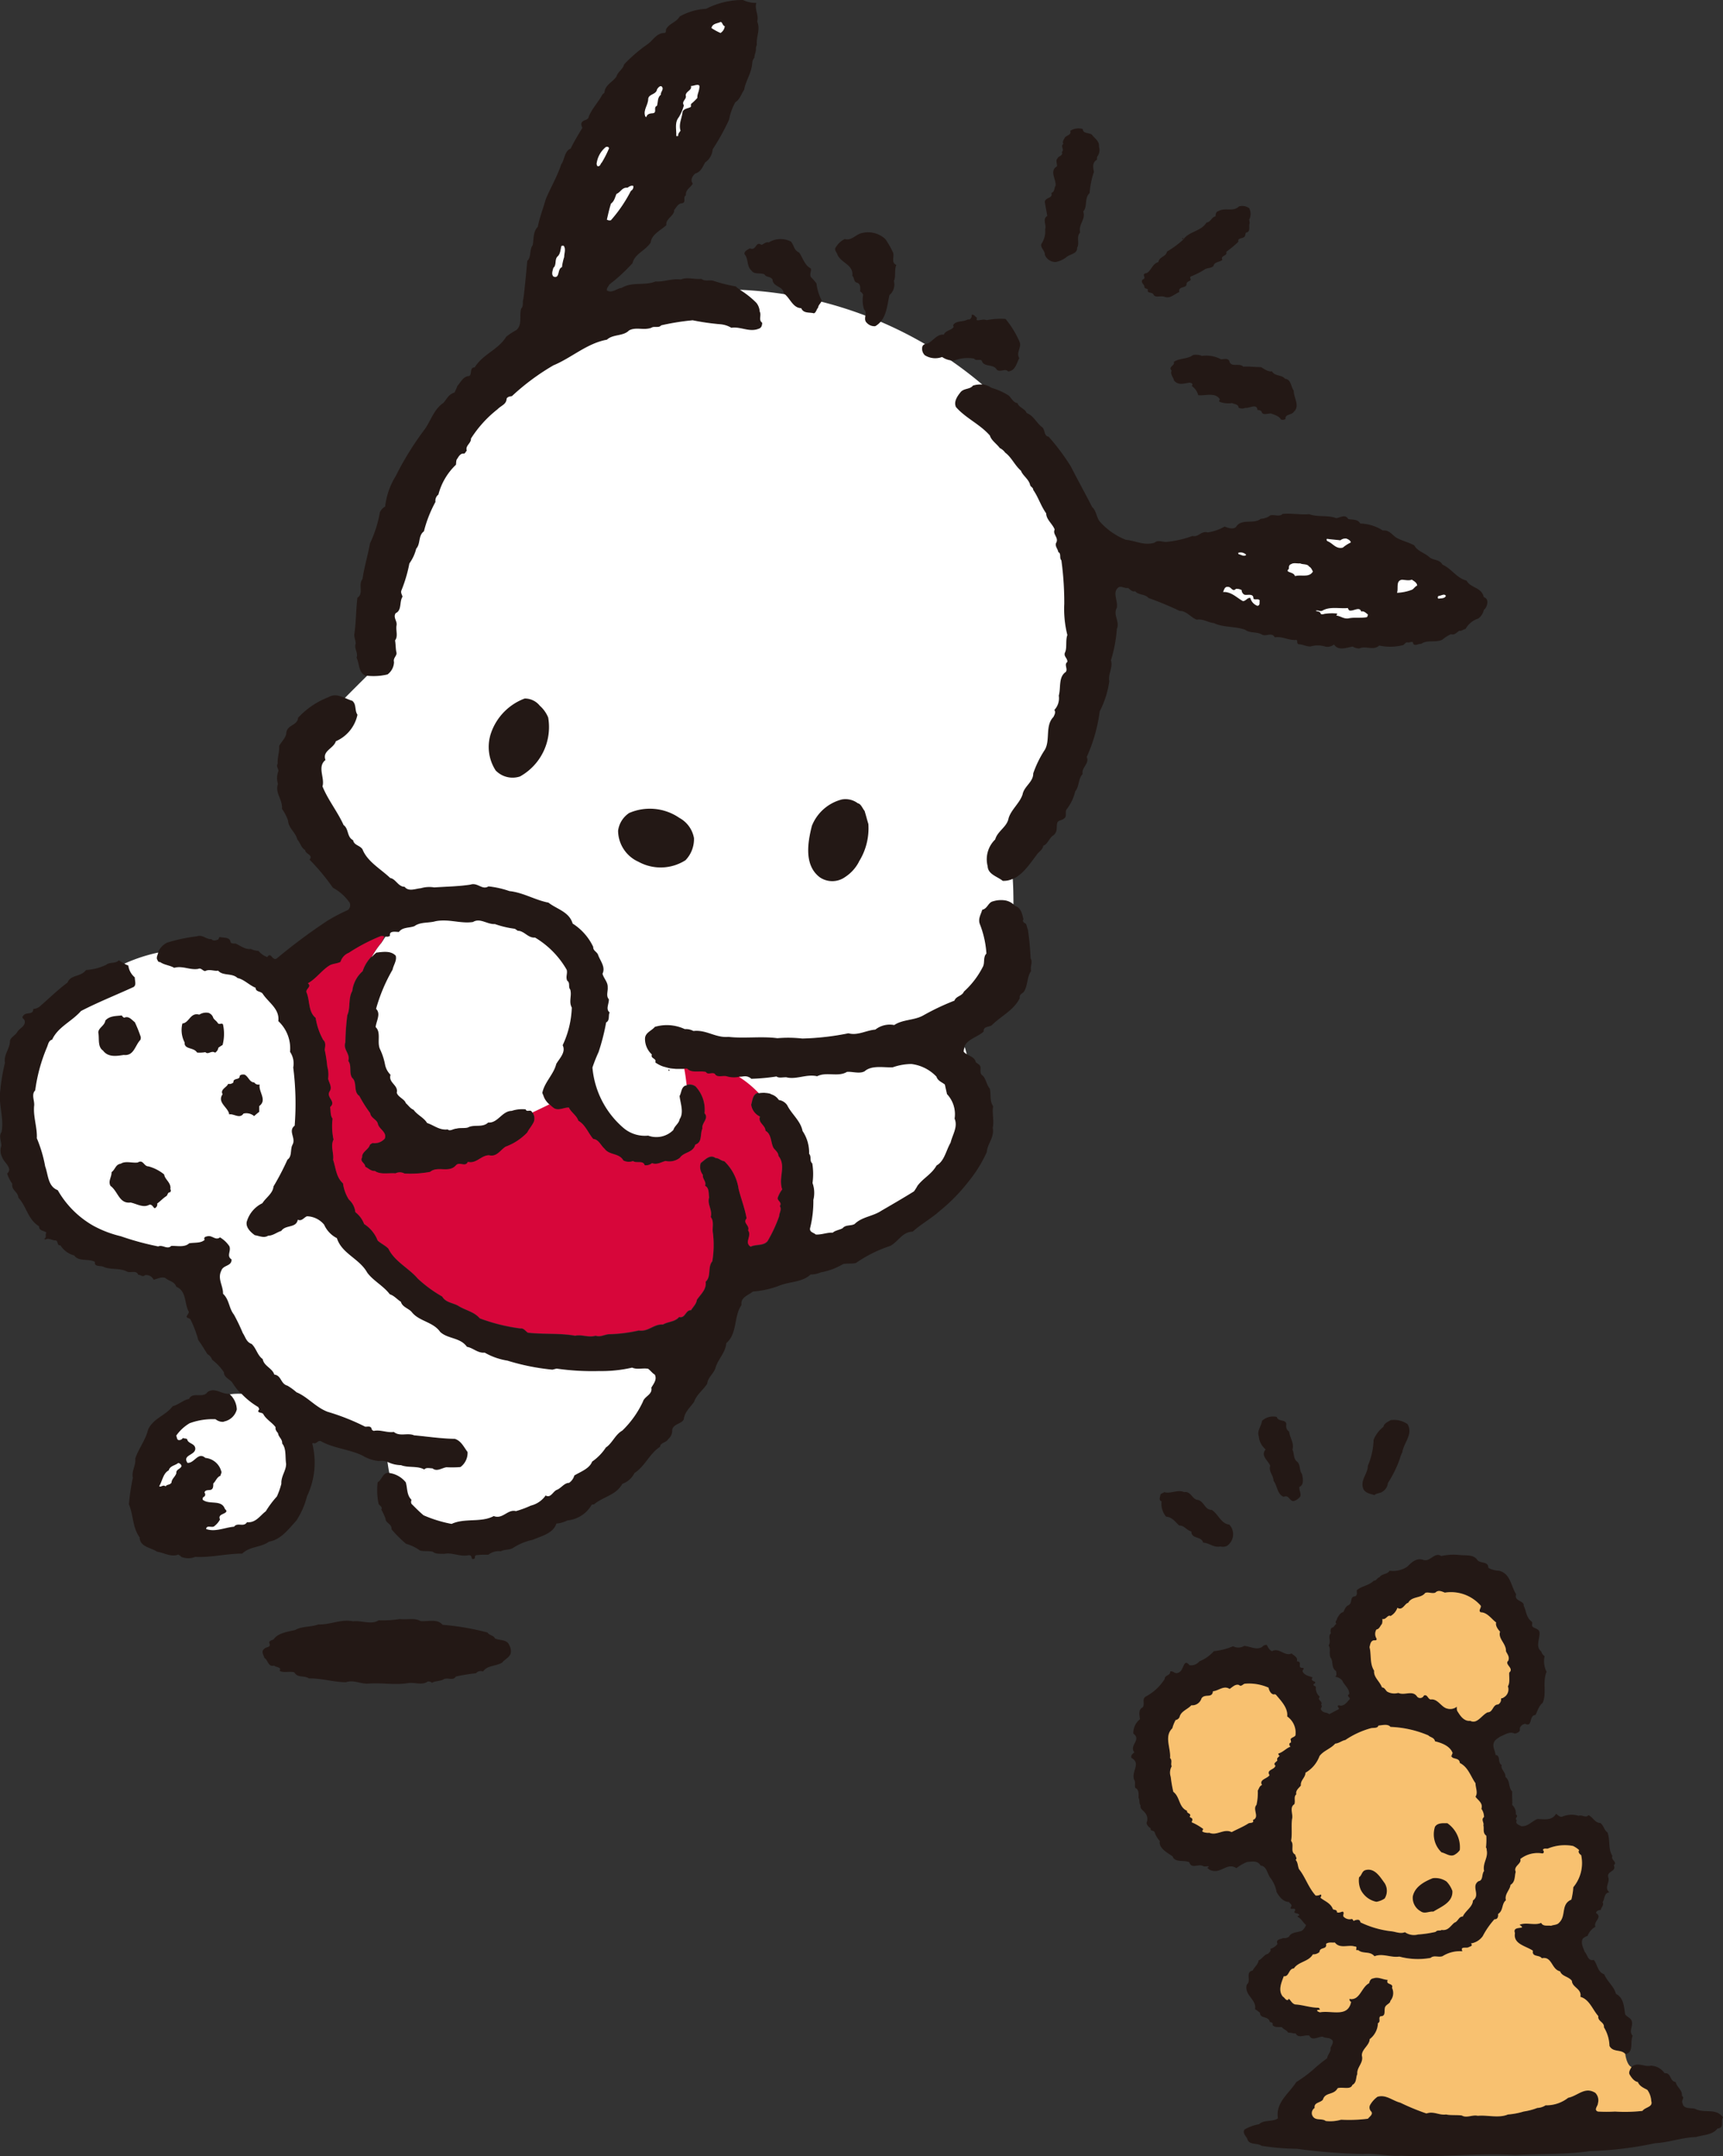
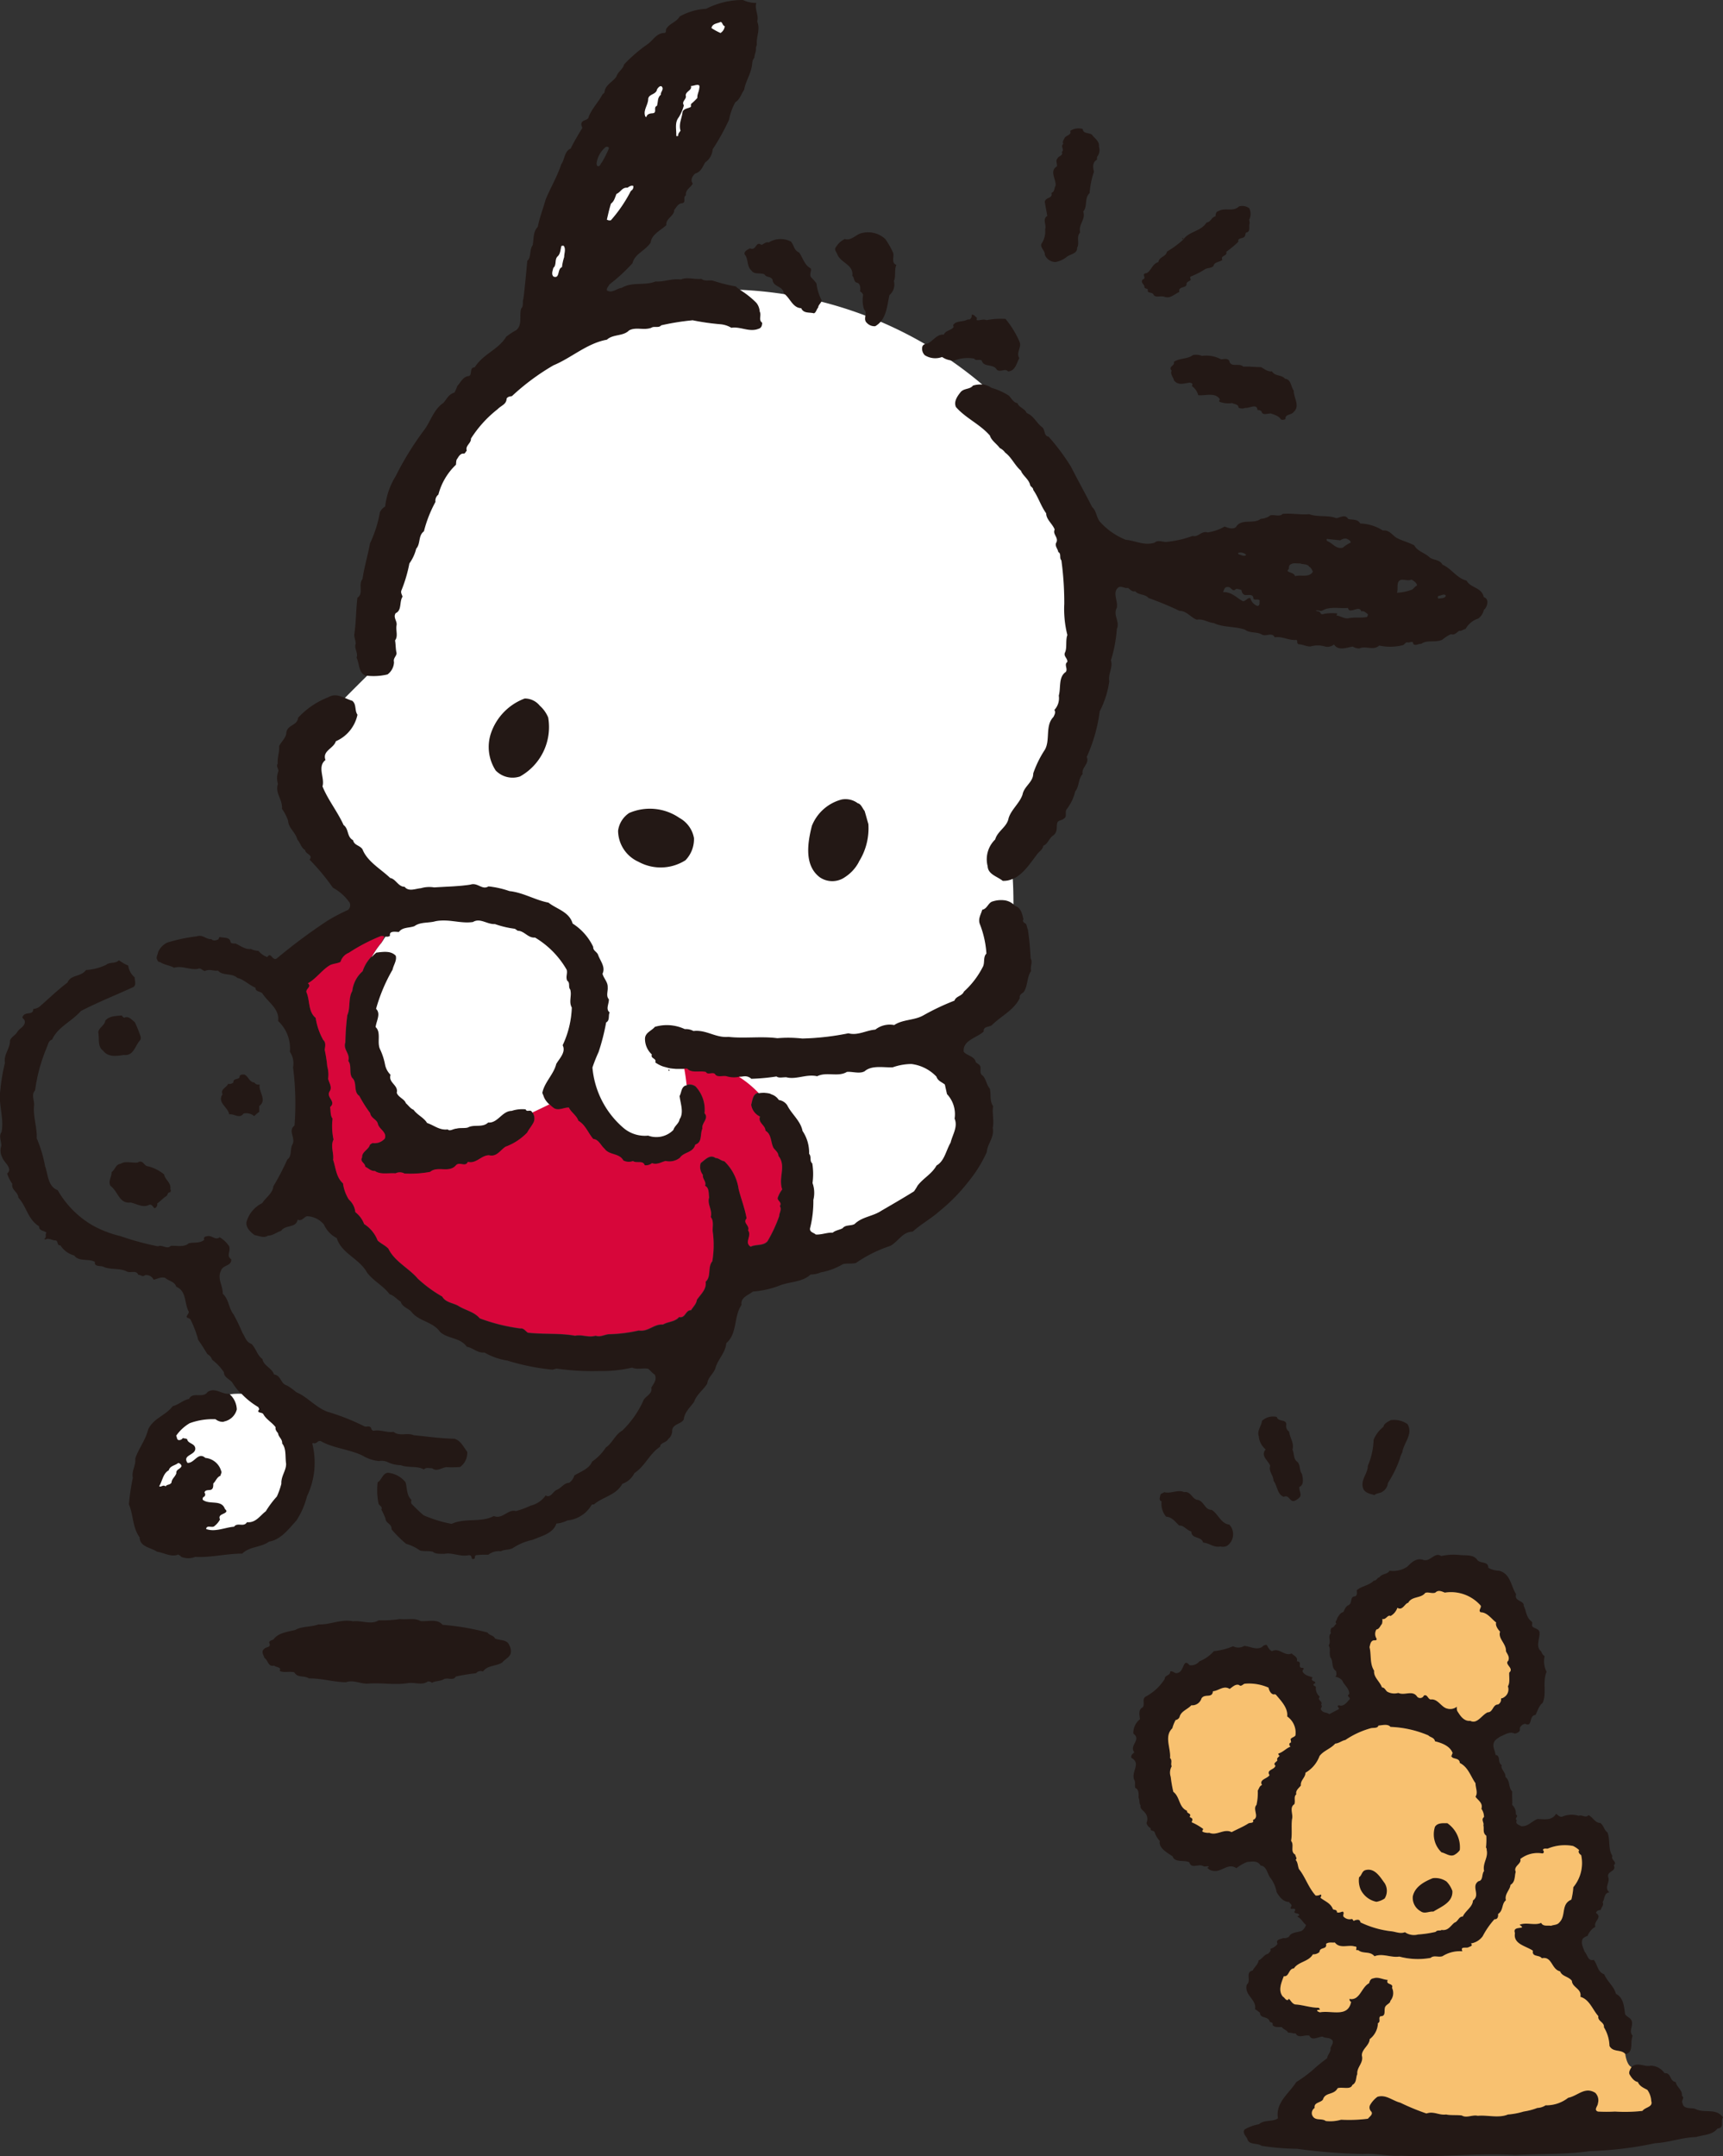
<svg xmlns="http://www.w3.org/2000/svg" width="104.542" height="130.773" viewBox="0 0 104.542 130.773">
  <rect x="0" y="0" width="104.542" height="130.773" fill="#333333" stroke="none" />
  <g id="pic_04-01" transform="translate(-254.39 -1834.336)">
    <g id="pic_choppi" transform="translate(340.982 1942.682)">
      <g id="pic_choppi-2" data-name="pic_choppi" transform="translate(-17.95 -22.426)">
        <g id="グループ_20510" data-name="グループ 20510">
          <path id="パス_8012" data-name="パス 8012" d="M18.484,2.608a6.961,6.961,0,0,1-.715,1.448.689.689,0,0,1-.317.516c-.139.119-.357.079-.5.218-.238-.079-.5-.1-.655-.337-.258-.536.257-.952.257-1.448A4.284,4.284,0,0,0,16.9,1.437a1.95,1.95,0,0,1,.6-.793c.04-.219.278-.3.436-.4A1.438,1.438,0,0,1,18.96.486c.357.615-.238,1.131-.317,1.707a1.79,1.79,0,0,0-.159.416Z" transform="translate(-2.2 -0.032)" fill="#231815" />
          <path id="パス_8013" data-name="パス 8013" d="M11.4,4.262c-.02.219.139.436.04.6a.809.809,0,0,1-.377.257c-.277.02-.277-.4-.615-.257-.4-.159-.377-.675-.615-.972,0-.337-.317-.575-.2-.912-.139-.337-.6-.6-.278-.992a1.166,1.166,0,0,1-.416-.794C8.818.85,9.1.572,9.135.255a.98.98,0,0,1,.893-.239c.1.338.635.1.575.516a.389.389,0,0,0,.179.377c.04.377.317.695.2,1.091.119.238.04.476.238.695.278.179.159.575.338.774C11.617,3.726,11.7,4.143,11.4,4.262Z" transform="translate(-1.205 0)" fill="#231815" />
          <path id="パス_8014" data-name="パス 8014" d="M6.072,8.545a.564.564,0,0,1-.4.04c-.436.079-.635-.2-1.052-.238-.1-.4-.715-.2-.715-.675-.278-.06-.436-.377-.734-.357-.258-.238-.436-.516-.794-.536A1.217,1.217,0,0,1,2.1,5.846c-.179-.06-.1-.238-.079-.357.02-.139.159-.119.238-.2.4.119.813-.179,1.211,0,.416-.079.476.456.853.476.377.119.4.6.814.6.4.238.556.834,1.071.893A.852.852,0,0,1,6.072,8.545Z" transform="translate(-0.264 -0.711)" fill="#231815" />
          <g id="グループ_20509" data-name="グループ 20509" transform="translate(0 8.376)">
            <path id="パス_8015" data-name="パス 8015" d="M34.215,43.3c-.258-.079-.715.04-.774-.337-.119-.179.159-.317-.04-.456.04-.357-.317-.516-.377-.834-.377-.04-.257-.575-.675-.536a1.053,1.053,0,0,0-.834-.456c-.4.1-.8-.256-1.176.082-.06.119-.194.3-.114.454.119.2.278.416.5.456.1.258.357.358.575.476a1.253,1.253,0,0,1,.238.675c.119.377-.357.357-.536.6a9.432,9.432,0,0,1-1.667.04,8.936,8.936,0,0,1-1.032,0c-.278-.1,0-.337,0-.5a.648.648,0,0,0-.159-.635c-.635-.4-1.052.179-1.647.3a2.146,2.146,0,0,1-1.37.456.981.981,0,0,1-.5.159,3.961,3.961,0,0,1-.834.219,4.272,4.272,0,0,1-.952.179c-.556.238-1.27.02-1.826.079-.337-.079-.675.159-.972-.02-.3-.04-.695,0-.953-.06-.436.06-.753-.219-1.191-.06a14,14,0,0,1-1.587-.655c-.476-.119-.873-.516-1.389-.357a1.6,1.6,0,0,0-.456.516.345.345,0,0,0,.06.358c.179.178-.1.337-.179.456a8.917,8.917,0,0,1-1.627.06,2.376,2.376,0,0,1-.932.079c-.257-.2-.675.04-.833-.377a.375.375,0,0,1,.159-.416c-.06-.337.337-.3.5-.5.139-.476.655-.257.893-.695.277-.1.793.119.893-.2.277-.139.2-.456.3-.655-.04-.436.4-.675.277-1.131,0-.4.456-.6.476-.992a1.27,1.27,0,0,0,.5-.972c.2-.079,0-.337.159-.416.318,0,.219-.278.257-.476.02-.238.337-.277.337-.456a.735.735,0,0,0,.1-.794c.119-.3-.416-.159-.258-.476-.3-.02-.575-.2-.853-.1-.179.02-.238.139-.278.3-.476.238-.556,1.071-1.191.952a.174.174,0,0,0,.1.179c-.2.972-1.171.5-1.905.635-.06-.04-.119-.04-.159-.1.02-.079.1-.04.159-.06.02-.06-.04-.079-.06-.119-.516,0-.972-.179-1.428-.2-.159-.04-.238-.178-.337-.3-.02-.04-.119-.04-.079.02-.159.06-.2-.119-.338-.2-.3-.377-.079-.854.06-1.23.338.04.278-.456.615-.476.278-.416.893-.4,1.151-.853a.569.569,0,0,0,.4-.139c.02-.337.476-.119.4-.5.179-.119.317-.06.536-.079.3.4.814.119,1.191.238.278,0-.06.278.219.219.3.257.715.04.992.377.5-.2.992.1,1.508.02a4.355,4.355,0,0,0,1.9.079c.2-.179.456-.02.715-.1a1.983,1.983,0,0,1,1.211-.3c-.139-.317.2-.179.357-.238.1-.06.318-.079.159-.238a1.085,1.085,0,0,0,.715-.436,5.051,5.051,0,0,1,.715-1.032c.2.02.238-.179.219-.318.337-.219.2-.615.476-.834-.1-.377.257-.635.277-.932.3-.179.238-.516.318-.793-.159-.357.377-.476.277-.774a1.693,1.693,0,0,1,1.35-.338c.119-.04.079-.159.02-.218.06-.119.2-.06.3-.079a2.69,2.69,0,0,1,1.528-.159,1.41,1.41,0,0,1,.377.257c-.1.1.02.238.119.3a2.283,2.283,0,0,1-.476,1.944,4.27,4.27,0,0,1-.119.753c-.655.278-.3.972-.734,1.389-.119.159-.377.139-.5.2-.2-.04-.476.06-.6-.178-.377.178-.913-.06-1.31.119.516.338-.476,0-.278.5-.119.675.655.773,1.091,1.071-.079.4.4.238.536.456.635-.138.575.675,1.111.794.119.317.5.3.715.575.02.416.615.476.516.972.556.159.734.773,1.091,1.171-.06.318.377.357.337.675a2.277,2.277,0,0,1,.337,1.131c.219.416.71.181.969.5.536-.119.262-.735.441-1.113-.238-.257,0-.536-.04-.814-.02-.277-.3-.3-.416-.5-.079-.456-.079-.992-.556-1.23-.119-.456-.536-.754-.715-1.191-.416-.139-.4-.6-.635-.873-.357.1-.377-.318-.556-.5-.079-.238-.238-.5-.119-.773a.632.632,0,0,1,.3-.179,1.093,1.093,0,0,1,.476-.556c-.139-.338.456-.556.04-.834.02-.139.159-.179.278-.179.04-.179.218-.3.119-.476.139-.2.079-.575.416-.6-.357-.278.06-.615-.079-.932-.079-.377.536-.317.338-.715.257-.179-.2-.318-.079-.556-.278-.436-.119-.952-.3-1.428-.219-.159-.219-.416-.436-.575-.318,0-.436-.338-.715-.476-.179.2-.357-.04-.6.04a1.483,1.483,0,0,0-1.012.06c-.159.02-.257-.119-.357-.179-.257.436-.714.317-1.131.317-.357.139-.556.456-.972.436-.139-.079-.4-.139-.278-.357-.179-.139.159-.238-.06-.357a.684.684,0,0,0-.219-.575c.02-.238-.02-.536,0-.813-.257-.278-.1-.635-.416-.893.04-.277-.317-.476-.219-.715-.278-.139-.04-.575-.377-.615-.02-.257-.2-.476-.1-.754.06-.159.238-.257.377-.357.277-.1.556-.338.893-.179.139-.04.357-.1.3-.318a.382.382,0,0,1,.337-.277c.456.219.2-.516.615-.536.139-.257.2-.556.436-.734.258-.575-.02-1.289.238-1.885a1.431,1.431,0,0,1-.119-.952.46.46,0,0,1-.2-.278c-.4-.318-.04-.834-.119-1.211-.06-.159-.238-.179-.358-.258-.179-.1,0-.257-.119-.357-.338-.258-.318-.675-.476-.952.06-.317-.6-.257-.456-.695-.318-.5-.337-1.25-1.032-1.428a1.4,1.4,0,0,1-.655-.179c0-.436-.536-.219-.695-.516-.257-.3-.675-.219-1.032-.257a3.551,3.551,0,0,0-1.131.06c-.416-.277-.675.416-1.131.219-.357-.1-.655.139-.912.416a1.549,1.549,0,0,1-1.091.257c-.139.238-.456.159-.615.4-.139.02-.179.219-.337.2-.3.3-.715.317-1.032.575-.02.119.06.278-.1.377-.357.02-.138.377-.4.536-.179.06-.238.257-.317.416-.2.04-.3.258-.377.377,0,.119-.178.218-.04.337-.119.04-.139.238-.3.238a.39.39,0,0,0-.04.337c-.218.2.04.476-.139.734.139.238.02.4.1.715.218.257.02.615.357.853,0,.1.06.257-.06.337a.646.646,0,0,1,.436.238c.1.257.436.476.416.813-.238.139.2.219-.04.377-.119.159-.337.4-.575.3-.2.04.04.159-.02.238-.2.1-.377.2-.575.3-.139-.119-.358-.06-.476-.238-.119-.119.119-.219-.02-.317.139-.257-.277-.278-.079-.5a.682.682,0,0,1-.238-.6c-.04-.06-.178-.06-.138-.159.337-.219-.278-.119-.06-.416-.219-.079-.476-.119-.6-.337,0-.04-.02-.1.02-.119.02-.04.079-.079,0-.119-.416.02.02-.377-.377-.4.079-.257-.179-.337-.317-.476-.436.2-.734-.377-1.191-.139-.159-.06-.238-.238-.317-.377a.306.306,0,0,0-.278.119c-.357.218-.734-.04-1.091-.06a.682.682,0,0,1-.675.02A4.025,4.025,0,0,1,5,15.542a2.324,2.324,0,0,1-.873.615.663.663,0,0,1-.6.238c-.4-.476-.317.357-.695.456-.179.1-.317-.139-.476-.079,0,.277-.337.2-.337.456A3.03,3.03,0,0,1,.894,18.28c-.3.159-.04.456-.219.675-.278.139-.179.476-.159.715a1.062,1.062,0,0,0-.4.873c.516.377-.278.715.06,1.131-.1.1-.218.159-.179.337.6.337,0,.793.159,1.31.119.159.02.337.079.516.238.1.2.4.2.6.079.139.02.338.119.456-.04.219.139.278.258.436a.578.578,0,0,1,.1.635.519.519,0,0,0,.257.317c-.04.2.159.1.238.238a1.377,1.377,0,0,0,.317.536c-.1.436.5.734.774.932.139.4.695.2,1.012.357.138.436.575.06.853.238.079.06.516-.079.238.1.06.04.119.119.2.139.635.258.992-.5,1.567-.119a2.675,2.675,0,0,1,.655-.377c.317-.02.635-.1.813.219.338.02.4.436.556.695a2.011,2.011,0,0,1,.416.912c.159.278.4.6.754.6.04.1.218.159.119.3-.119.219.2.04.257.159a.119.119,0,0,1-.02.079c-.119.2.179.1.258.238.02.079-.079.04-.1.119.219.1.317.337.516.5a.758.758,0,0,1-.257.357c-.258.1-.655.079-.774.357a.479.479,0,0,1-.358.079c-.119.079-.476.06-.338.357a.826.826,0,0,1-.436.3c.06.139-.06.2-.139.3-.238.04-.357.318-.575.4-.02.238-.258.4-.358.615-.476.1-.06.615-.357.854-.179.655.615.893.5,1.488a2.844,2.844,0,0,1,.3.219c0,.377.516.179.6.556.06.02.219.04.159.178.119.179.377.119.575.139.079.139.278.159.377.337.159-.02.3.06.456.04.159.337.536.06.834.139.139.338.536.06.793.06.2.119.416.02.6.219.079.178-.06.317-.119.476.06.219-.179.377-.2.615a9.961,9.961,0,0,0-.853.695A8.05,8.05,0,0,1,10,41.676c-.416.675-1.27,1.23-1.111,2.2-.357.238-.814.06-1.151.357a2.72,2.72,0,0,0-.873.317c-.139.2.06.377.159.556.1.416.6.238.873.436a14.6,14.6,0,0,0,2.143.179,34.359,34.359,0,0,0,4.008.318c.794-.06,1.587.159,2.342.1,2.262.119,4.682-.179,6.885-.04,1.448-.079,3.135-.02,4.544-.238a21.741,21.741,0,0,0,3.949-.476c.834-.04,1.647-.357,2.5-.377.436-.139.992-.119,1.29-.516.456-.04.159-.436.338-.675-.436-.6-1.131-.219-1.687-.516ZM14.71,14.886c.079,0,.219.02.159-.119a.519.519,0,0,1,0-.536c.179-.02.238-.238.337-.338a.753.753,0,0,0,.02-.3c.238.06.317-.278.5-.179a.915.915,0,0,0,.416-.5c.317.2.456-.278.655-.3.219-.416.774-.257,1.032-.6.178-.079.416.06.615-.02.179-.179.377-.079.575,0A2.407,2.407,0,0,1,21.2,12.8c.04.139-.179.3,0,.4.4,0,.675.436.932.615-.06.179.1.416.238.556-.139.436.377.715.357,1.191.079.179.238.337.139.575-.257.219.377.456.06.715-.02.238.06.6-.079.833a.555.555,0,0,1-.278.675c-.04.06-.119,0-.139.079a.35.35,0,0,1-.179.337c-.337,0-.3.476-.635.476-.357.159-.635.734-1.052.516-.4.04-.615-.318-.793-.6a.592.592,0,0,1-.02-.258.65.65,0,0,1-.575.119c-.378-.079-.575-.615-1.012-.556-.179-.02-.2-.338-.416-.238a.247.247,0,0,1-.4.079c-.278-.436-.754-.06-1.151-.238A.889.889,0,0,1,15.523,18c-.119-.1-.139-.238-.317-.257-.139-.377-.516-.615-.476-1.012-.278-.436-.159-.952-.278-1.428.04-.159.06-.377.258-.416ZM9.65,21.335c-.238.079-.456.338-.734.416a.15.15,0,0,0,.079.139c-.079.079-.2.159-.139.257,0,.1-.3.179-.119.337-.04.258-.575.238-.358.575-.119.219-.655.257-.456.6-.159.06-.179.219-.257.338a3.318,3.318,0,0,1-.079.873c-.258.257.219.754-.219.912.1.2-.159.159-.257.2-.338.218-.695.357-1.032.536-.456-.238-.893.238-1.349.04a.836.836,0,0,1-.4-.06c-.079-.06.04-.119.02-.179a3.431,3.431,0,0,0-.695-.4c.02-.079.06-.119.04-.2-.04-.1-.2-.079-.139-.179.079-.179-.219-.139-.179-.317-.516-.219-.416-.834-.834-1.151a8,8,0,0,1-.159-.912.78.78,0,0,1,.06-.635c-.079-.159.06-.357-.1-.5.06-.6-.377-1.309.139-1.806a2.157,2.157,0,0,1,.2-.5.317.317,0,0,0,.238-.179c.079-.357.476-.456.715-.715a.589.589,0,0,0,.615-.416c.2-.317.655.02.695-.436.337-.02.655-.377,1.012-.139.179-.119.357-.317.575-.238.119.119.219-.04.338-.079a2.943,2.943,0,0,1,1.449.238c.04.179.138.4.337.416.02-.06.06.02.1,0,.317.377.754.813.695,1.33a1.2,1.2,0,0,1,.5,1.151c-.079.119-.218.1-.3.238.04.04.02.119.04.178-.159.04-.119.179-.04.257Zm.516,7.421c-.079-.2-.06-.4-.2-.556.119-.1-.02-.2-.02-.318-.337-.178-.04-.575-.257-.834.079-.436,0-.893.06-1.329.079-.278-.179-.695.139-.893.079-.218-.06-.456.119-.6-.06-.238.159-.377.278-.536-.04-.317.277-.476.277-.774a1.929,1.929,0,0,0,.854-1.012c.258-.337.675-.436.952-.754.238-.02.4-.178.615-.219a5.225,5.225,0,0,1,1.548-.715c.159-.04.416.02.456-.159.238-.02.575-.119.734.079a6.494,6.494,0,0,1,2.3.516c.1.119.357.119.4.357.4.1.912.278,1.071.715-.258.476.416.179.436.6.516.258.655.814.952,1.23,0,.278.159.575,0,.814.119.2.476.377.357.734a.867.867,0,0,1,.159.5c-.2.159.02.338-.04.5.06.219-.06.456.178.635a4.234,4.234,0,0,1-.02.715.192.192,0,0,1,.04.159c.1.476-.257.774-.159,1.27-.159.179-.04.575-.337.615-.476.317.139.834-.337,1.171-.02.4-.456.615-.615.972-.258,0-.278.3-.516.377-.238.2-.377.5-.773.436-.079.079-.257-.02-.358.119a6.642,6.642,0,0,1-1.071.159.951.951,0,0,1-.793-.139c-.3.119-.575-.04-.873-.06a5.855,5.855,0,0,1-1.826-.536c-.04-.218-.219-.159-.357-.119-.1.1-.079-.119-.2-.079a.5.5,0,0,1-.436-.119c-.139-.1.06-.238-.079-.337-.119.02-.238.1-.357.04.02-.159-.159-.139-.238-.178-.139-.377-.476-.476-.754-.695,0-.06.1-.159,0-.2a.505.505,0,0,1-.3.06c-.456-.516-.615-1.111-1.012-1.607Z" transform="translate(0.007 -9.694)" fill="#231815" />
            <path id="パス_8016" data-name="パス 8016" d="M23.081,29.23c.1.476-.257.774-.159,1.27-.159.179-.04.575-.337.615-.476.317.139.834-.337,1.171-.02.4-.456.615-.615.972-.258,0-.278.3-.516.377-.238.2-.377.5-.774.436-.079.079-.257-.02-.357.119a6.641,6.641,0,0,1-1.071.159.954.954,0,0,1-.794-.139c-.3.119-.575-.04-.873-.06a5.855,5.855,0,0,1-1.826-.536c-.04-.219-.219-.159-.357-.119-.1.1-.079-.119-.2-.079a.5.5,0,0,1-.436-.119c-.139-.1.06-.238-.079-.337-.119.02-.238.1-.357.04.02-.159-.159-.139-.238-.179-.139-.377-.476-.476-.754-.695,0-.06.1-.159,0-.2a.5.5,0,0,1-.3.06c-.456-.516-.615-1.111-1.012-1.607-.079-.2-.06-.4-.2-.556.119-.1-.02-.2-.02-.317-.337-.179-.04-.575-.257-.834.079-.436,0-.893.06-1.33.079-.278-.179-.695.139-.893.079-.218-.06-.456.119-.6-.06-.238.159-.377.278-.536-.04-.317.277-.476.277-.774a1.923,1.923,0,0,0,.853-1.012c.258-.337.675-.436.952-.754.238-.02.4-.179.615-.219a5.225,5.225,0,0,1,1.548-.715c.159-.04.416.02.456-.159.238-.02.575-.119.734.079a6.475,6.475,0,0,1,2.3.516c.1.119.357.119.4.357.4.1.912.278,1.071.715-.258.476.416.179.436.6.516.258.655.814.952,1.23,0,.278.159.575,0,.814.119.2.476.377.357.734a.867.867,0,0,1,.159.5c-.2.159.02.338-.04.5.06.219-.06.456.179.635a4.234,4.234,0,0,1-.02.715.192.192,0,0,1,.04.159Z" transform="translate(-1.519 -11.319)" fill="#f8c170" />
            <path id="パス_8017" data-name="パス 8017" d="M25.119,18.031a.555.555,0,0,1-.278.675c-.04.06-.119,0-.139.079a.35.35,0,0,1-.179.337c-.337,0-.3.476-.635.476-.357.159-.635.734-1.052.516-.4.04-.615-.317-.794-.6a.592.592,0,0,1-.02-.258.65.65,0,0,1-.575.119c-.378-.079-.575-.615-1.012-.556-.179-.02-.2-.338-.416-.238a.247.247,0,0,1-.4.079c-.278-.436-.754-.06-1.151-.238a.889.889,0,0,1-.675-.079c-.119-.1-.139-.238-.317-.257-.139-.377-.516-.615-.476-1.012-.278-.436-.159-.952-.278-1.428.04-.159.06-.377.258-.416.079,0,.219.02.159-.119a.519.519,0,0,1,0-.536c.179-.02.238-.238.337-.338a.753.753,0,0,0,.02-.3c.238.06.317-.278.5-.179a.915.915,0,0,0,.416-.5c.317.2.456-.278.655-.3.219-.416.774-.257,1.032-.6.179-.079.416.06.615-.02.179-.179.377-.079.575,0a2.4,2.4,0,0,1,2.183.794c.04.139-.179.3,0,.4.4,0,.675.436.932.615-.06.179.1.416.238.556-.139.436.377.715.357,1.191.079.179.238.337.139.575-.257.219.377.456.06.715-.02.238.06.6-.079.833Z" transform="translate(-2.268 -10.042)" fill="#f8c170" />
            <path id="パス_8018" data-name="パス 8018" d="M22.537,30.424c-.278.2-.556-.06-.834-.119a1.506,1.506,0,0,1-.4-1.548c.159-.257.5-.218.754-.218a1.773,1.773,0,0,1,.753,1.627A.869.869,0,0,1,22.537,30.424Z" transform="translate(-2.88 -12.256)" fill="#231815" />
            <path id="パス_8019" data-name="パス 8019" d="M21.008,34.421c-.277-.02-.536.159-.774-.02a.932.932,0,0,1-.476-.893c.119-.6.715-.912,1.211-1.111a1.2,1.2,0,0,1,.834.2,1.562,1.562,0,0,1,.357.575C22.2,33.865,21.484,34.123,21.008,34.421Z" transform="translate(-2.68 -12.78)" fill="#231815" />
            <path id="パス_8020" data-name="パス 8020" d="M22.465,23.848c-.04-.02,0-.079.04-.02C22.505,23.848,22.485,23.868,22.465,23.848Z" transform="translate(-3.046 -11.612)" fill="#231815" />
            <path id="パス_8021" data-name="パス 8021" d="M17.536,33.546a1.24,1.24,0,0,1-.5.2,1.361,1.361,0,0,1-.952-.734,1.4,1.4,0,0,1-.1-.754c.179-.119.159-.377.4-.436.556-.139.873.416,1.151.794a.877.877,0,0,1,0,.932Z" transform="translate(-2.165 -12.699)" fill="#231815" />
            <path id="パス_8022" data-name="パス 8022" d="M10,22.129c.04.04.02.119.04.179-.159.04-.119.179-.04.257-.238.079-.456.338-.734.416a.15.15,0,0,0,.079.139c-.079.079-.2.159-.139.257,0,.1-.3.179-.119.337-.04.258-.575.238-.357.575-.119.219-.655.257-.456.6-.159.06-.179.219-.257.338a3.318,3.318,0,0,1-.079.873c-.258.257.219.754-.219.912.1.2-.159.159-.257.2-.338.218-.695.357-1.032.536-.456-.238-.893.238-1.349.04a.836.836,0,0,1-.4-.06c-.079-.06.04-.119.02-.179a3.472,3.472,0,0,0-.695-.4c.02-.079.06-.119.04-.2-.04-.1-.2-.079-.139-.179.079-.179-.219-.139-.179-.317-.516-.219-.416-.834-.834-1.151a8,8,0,0,1-.159-.912.78.78,0,0,1,.06-.635c-.079-.159.06-.357-.1-.5.06-.6-.377-1.309.139-1.806a2.157,2.157,0,0,1,.2-.5.317.317,0,0,0,.238-.179c.079-.357.476-.456.715-.715a.589.589,0,0,0,.615-.416c.2-.317.655.02.695-.436.337-.02.655-.377,1.012-.139.179-.119.357-.317.575-.238.119.119.219-.04.338-.079a2.938,2.938,0,0,1,1.448.238c.04.179.139.4.337.416.02-.06.06.02.1,0,.317.377.754.813.695,1.33a1.2,1.2,0,0,1,.5,1.151c-.079.119-.218.1-.3.238Z" transform="translate(-0.345 -10.925)" fill="#f8c170" />
            <path id="パス_8023" data-name="パス 8023" d="M31.386,42.759s.079.651.376.775c-.06.119-.194.3-.114.454.119.2.278.416.5.456.1.258.357.357.575.476a1.261,1.261,0,0,1,.238.675c.119.377-.357.357-.536.6a9.432,9.432,0,0,1-1.667.04,8.937,8.937,0,0,1-1.032,0c-.278-.1,0-.337,0-.5a.648.648,0,0,0-.159-.635c-.635-.4-1.052.179-1.647.3a2.149,2.149,0,0,1-1.37.456.981.981,0,0,1-.5.159,3.961,3.961,0,0,1-.834.219,4.273,4.273,0,0,1-.952.179c-.556.238-1.27.02-1.826.079-.337-.079-.675.159-.972-.02-.3-.04-.695,0-.952-.06-.436.06-.753-.219-1.191-.06a14,14,0,0,1-1.587-.655c-.476-.119-.873-.516-1.389-.357a1.6,1.6,0,0,0-.456.516.343.343,0,0,0,.06.357c.179.179-.1.337-.179.456a8.917,8.917,0,0,1-1.627.06,2.376,2.376,0,0,1-.932.079c-.257-.2-.675.04-.833-.377a.375.375,0,0,1,.159-.416c-.06-.337.337-.3.5-.5.139-.476.655-.257.893-.695.277-.1.794.119.893-.2.277-.139.2-.456.3-.655-.04-.436.4-.675.277-1.131,0-.4.456-.6.476-.992a1.27,1.27,0,0,0,.5-.972c.2-.079,0-.337.159-.416.317,0,.219-.278.257-.476.02-.238.337-.277.337-.456a.735.735,0,0,0,.1-.794c.119-.3-.416-.159-.258-.476-.3-.02-.575-.2-.853-.1-.179.02-.238.139-.278.3-.476.238-.556,1.071-1.191.952a.174.174,0,0,0,.1.179c-.2.972-1.171.5-1.905.635-.06-.04-.119-.04-.159-.1.02-.079.1-.04.159-.06.02-.06-.04-.079-.06-.119-.516,0-.972-.179-1.428-.2-.159-.04-.238-.179-.337-.3-.02-.04-.119-.04-.079.02-.159.06-.2-.119-.338-.2-.3-.377-.079-.853.06-1.23.338.04.278-.456.615-.476.278-.416.893-.4,1.151-.853a.569.569,0,0,0,.4-.139c.02-.337.476-.119.4-.5.179-.119.317-.06.536-.079.3.4.814.119,1.191.238.278,0-.06.278.219.219.3.257.715.04.992.377.5-.2.992.1,1.508.02a4.355,4.355,0,0,0,1.9.079c.2-.179.456-.02.715-.1a1.978,1.978,0,0,1,1.211-.3c-.139-.317.2-.179.357-.238.1-.06.317-.079.159-.238a1.085,1.085,0,0,0,.715-.436,5.051,5.051,0,0,1,.715-1.032c.2.02.238-.179.219-.317.337-.219.2-.615.476-.834-.1-.377.257-.635.277-.932.3-.179.238-.516.318-.794-.159-.357.377-.476.277-.774a1.693,1.693,0,0,1,1.35-.338c.119-.04.079-.159.02-.218.06-.119.2-.06.3-.079a2.7,2.7,0,0,1,1.528-.159,1.411,1.411,0,0,1,.377.257c-.1.1.02.238.119.3a2.283,2.283,0,0,1-.476,1.944,4.27,4.27,0,0,1-.119.753c-.655.278-.3.972-.734,1.389-.119.159-.377.139-.5.2-.2-.04-.476.06-.6-.179-.377.179-.912-.06-1.31.119.516.338-.476,0-.278.5-.119.675.655.774,1.091,1.071-.079.4.4.238.536.456.635-.139.575.675,1.111.794.119.317.5.3.715.575.02.416.615.476.516.972.556.159.734.774,1.091,1.171-.06.317.377.357.337.675a2.277,2.277,0,0,1,.337,1.131c.219.416.71.18.969.5Z" transform="translate(-1.414 -12.465)" fill="#f8c170" />
          </g>
        </g>
      </g>
    </g>
    <g id="pic_pochacco2" transform="translate(299.514 1885.402)">
      <g id="pic_pochacco2-2" data-name="pic_pochacco2" transform="translate(-45.125 -51.067)">
        <g id="グループ_20560" data-name="グループ 20560">
          <g id="グループ_20555" data-name="グループ 20555">
            <path id="パス_8287" data-name="パス 8287" d="M63.815,25.668c-.13-.6-.794-.535-1.042-.995-.608-.153-.916-.734-1.464-.969-.166-.321-.528-.256-.772-.434-.287-.279-.75-.374-.936-.734-.365-.2-.748-.274-1.093-.469-.266-.179-.431-.478-.814-.433a2.68,2.68,0,0,0-1.374-.425c-.144-.281-.489-.215-.73-.274-.186-.321-.486-.075-.728-.051-.5-.2-1.13-.046-1.635-.241-.544.047-1.05-.068-1.612-.018-.2.2-.484.026-.747.089a1.02,1.02,0,0,1-.582.21c-.418.349-1.19-.046-1.506.5-.2.164-.484.047-.688-.031a2.922,2.922,0,0,1-1.022.356c-.405-.115-.562.31-.925.214a6.218,6.218,0,0,1-1.608.363c-.241,0-.486-.135-.706.049-.624.19-1.152-.126-1.736-.179a4.168,4.168,0,0,1-1.546-1.07c-.245-.259-.212-.663-.5-.922-.413-.821-.867-1.623-1.281-2.444a13.257,13.257,0,0,0-1.356-1.818c-.283-.037-.206-.381-.371-.56-.367-.257-.515-.7-.96-.874-.106-.281-.489-.336-.553-.6-.243-.016-.387-.318-.529-.456a3.85,3.85,0,0,0-1.055-.471,1.2,1.2,0,0,0-1.11-.146c-.179.245-.562.148-.761.413-.2.245-.418.569-.27.891.593.679,1.446,1.029,2.059,1.729.084.3.411.5.6.758a.849.849,0,0,1,.327.277c.387.277.575.759.96,1.1.1.3.491.518.557.88.042.1.184.139.186.281.308.44.456.962.785,1.422.005.383.391.641.515.982-.137.285.23.46.111.765-.139.223.086.4.108.6.2.1.046.363.188.5a18.931,18.931,0,0,1,.175,2.639,6.448,6.448,0,0,0,.188,1.893c-.119.325-.013.726-.13,1.031-.139.265.148.361.13.6-.219.164.044.4-.093.606-.46.308-.288.953-.427,1.437a1.041,1.041,0,0,1-.27.872c.1.139,0,.3-.055.423-.517.531-.183,1.395-.518,1.984a6.439,6.439,0,0,0-.708,1.44c.007.524-.553.774-.648,1.28-.175.528-.694.916-.849,1.444-.093.526-.675.776-.81,1.281a1.677,1.677,0,0,0-.464,1.6c.007.524.571.639.918.916.949.047,1.542-.907,2.039-1.559.139-.223.36-.287.416-.569.3-.124.356-.487.617-.633.277-.245.153-.486.232-.768.077-.162.279-.124.4-.248.2-.1.055-.383.153-.546a2.778,2.778,0,0,0,.531-1.1c.257-.307.172-.748.451-1.055-.086-.4.434-.63.248-1.031a9.793,9.793,0,0,0,.79-2.774,5.683,5.683,0,0,0,.58-1.823c-.086-.442.232-.809.1-1.27a8.418,8.418,0,0,0,.358-1.9c.2-.445-.252-.843,0-1.29.075-.445-.294-.925.1-1.232.2-.1.345.077.566.033.142.078.246.259.445.2.225.259.588.153.812.413a19.338,19.338,0,0,1,1.887.783c.422-.005.67.394,1.035.531.381-.066.686.172,1.05.21.569.274,1.294.184,1.884.4.325.237.708.093,1.053.31.263.1.582-.17.748.151.464-.068.81.172,1.252.164.2-.044.024.2.206.259.241,0,.445.135.706.133a1.544,1.544,0,0,1,.909.007.626.626,0,0,0,.522-.128c.268.4.75.192,1.132.126a.829.829,0,0,0,.405.115c.4-.186.849.151,1.207-.177A3.161,3.161,0,0,0,58.85,28.6c.141,0,.2-.2.341-.186.1.06.341-.146.345.1.142.139.3-.024.484-.005.36-.268.887-.051,1.289-.259a2.084,2.084,0,0,1,.52-.33c.2.078.341-.1.5-.208.122.04.241-.084.381-.106a1.348,1.348,0,0,1,.779-.635.934.934,0,0,0,.336-.528c.2-.144.354-.67-.009-.767ZM49.4,23.11c-.119.142-.325-.016-.465-.035,0-.02-.022-.06-.022-.08a.47.47,0,0,1,.486.115Zm.684,3.1a.684.684,0,0,1-.431-.478c-.183-.038-.279.206-.46.188-.385-.217-.694-.577-1.2-.549.06-.082.075-.343.3-.307.2-.022.268.34.487.115a.668.668,0,0,1,.343.077.317.317,0,0,0,.166.279c.161.058.56-.108.548.235.082.12.3-.024.383.117-.038.142.044.283-.135.325Zm4.224-4.069c.241.038.526.053.807.091a.482.482,0,0,1,.363-.106c.1.04.263.117.265.239a2.138,2.138,0,0,0-.478.308c-.422.106-.61-.274-.935-.391-.042-.04-.082-.1-.022-.141ZM52.361,24.4c-.064-.281-.648-.193-.369-.44,0-.12,0-.241.137-.285.161-.1.361-.026.544-.047.164.078.444.015.548.2.12.058.164.179.226.3-.217.385-.725.17-1.086.276Zm4.35,2.484c-.381.066-.726-.011-1.128.075-.283.024-.467-.155-.708-.172.022-.04.04-.082.058-.122a2.834,2.834,0,0,0-.725.009c-.082,0-.2.084-.283,0-.042-.161-.2-.119-.3-.179.12-.062.243.058.4-.005.44-.268,1.026-.113,1.55-.161a.252.252,0,0,0,.084.141c.241.077.621-.27.728.071.139-.062.283.077.405.177-.02.06-.02.141-.078.162Zm2.762-1.67a2.817,2.817,0,0,1-.925.193c.1-.263-.091-.725.292-.79.183,0,.425.075.6-.007.144.1.3.177.329.36-.12.042-.2.184-.3.246Zm1.621.544c-.08.022-.082-.12-.024-.161.142,0,.361-.166.445-.005-.058.162-.261.144-.422.168Z" transform="translate(26.212 10.543)" fill="#231815" />
            <path id="パス_8288" data-name="パス 8288" d="M56.6,35.531a1.63,1.63,0,0,0-.652.066c-.3.066-.336.449-.657.513-.077.285-.257.528-.152.849a5.943,5.943,0,0,1,.407,1.811c-.219.2-.073.584-.232.829a5.147,5.147,0,0,1-1.152,1.468c-.117.283-.48.266-.577.551a14.651,14.651,0,0,0-1.886.893c-.54.308-1.247.237-1.767.586a1.421,1.421,0,0,0-1.146.277c-.564.047-1.064.376-1.632.223a15.873,15.873,0,0,1-2.8.318,7.47,7.47,0,0,0-1.511-.02c-.969-.128-2.017.026-2.968-.08-.785.069-1.336-.449-2.123-.356a.962.962,0,0,0-.526-.115,2.569,2.569,0,0,0-1.816-.137c-.2.245-.6.35-.6.734a1.274,1.274,0,0,0,.416.942c-.1.263.3.219.208.482a1.868,1.868,0,0,0,.427.23c.066.026.135.038.2.058a2.281,2.281,0,0,0,.25.064c.1.016.2.026.3.033.026,0,.051.005.077.005s.057.005.084.007c.141.005.281.005.423,0,.066,0,.13,0,.2,0,.266.3.748.111,1.134.206.122.2.361-.005.544.113.146.261.507.075.73.153a1.54,1.54,0,0,0,.9-.013,1.026,1.026,0,0,1,.221-.02.569.569,0,0,1,.35.153,12.33,12.33,0,0,0,1.53-.141c.142.119.4.035.606.051.586.155,1.228-.217,1.856-.064.58-.288,1.27.066,1.811-.265.363-.026.75.13,1.07-.035.438-.387,1.168-.215,1.71-.243a3.5,3.5,0,0,1,1.128-.2,2.515,2.515,0,0,1,1.522.767c.084.259.307.319.509.476.044.2.086.381.13.582a1.78,1.78,0,0,1,.462,1.488c.208.5-.128.969-.243,1.455-.276.467-.369,1.113-.851,1.384-.294.528-.8.757-1.155,1.227a2.76,2.76,0,0,1-.217.345c-.661.413-1.34.8-1.98,1.175-.52.349-1.166.358-1.623.807-.221.122-.544.027-.725.252-.179.1-.442.126-.6.27-.363-.016-.643.13-1.028.113-.122-.119-.383-.137-.347-.378a6.686,6.686,0,0,0,.2-1.718A1.8,1.8,0,0,0,45,52.676a4,4,0,0,0-.015-1.19c-.186-.159-.027-.4-.192-.582a2.355,2.355,0,0,0-.4-1.387c-.11-.6-.681-1.04-.929-1.561a.733.733,0,0,0-.509-.316,1.093,1.093,0,0,0-.248-.246.954.954,0,0,0-.19-.091.686.686,0,0,0-.1-.046,1.235,1.235,0,0,0-.287-.044.253.253,0,0,1-.037-.005,1.973,1.973,0,0,0-.354.022c-.02,0-.038,0-.06.005-.3.084-.318.447-.394.712a.938.938,0,0,0,.533.721c-.137.383.33.518.334.862.365.2.312.681.478,1.022.08.141.3.279.308.5.493.617-.024,1.312.228,2.033a1.687,1.687,0,0,0-.277.529c0,.181.287.259.13.482.142.2-.037.4-.035.606a8.568,8.568,0,0,1-.706,1.52c-.259.307-.7.172-1.026.336-.409-.256.091-.646-.155-.986.117-.323-.349-.44-.089-.725-.11-.624-.338-1.186-.486-1.789a2.908,2.908,0,0,0-.869-1.683c-.223-.037-.327-.2-.528-.193-.347-.257-.644.11-.9.3a.776.776,0,0,0,.13.723c-.037.263.226.4.13.664.263.117.208.48.25.7-.137.405.212.763.095,1.19.226.277.068.663.135.986a6.019,6.019,0,0,1-.04,1.7c-.3.347-.047.927-.405,1.236.066.462-.294.75-.531,1.1-.037.261-.215.405-.354.628-.343-.015-.336.511-.723.414-.257.3-.661.27-.982.456-.566-.035-.882.454-1.468.361a8.938,8.938,0,0,1-1.813.226c-.281.022-.52.188-.8.091-.462.128-.787-.089-1.252,0-.929-.168-1.937-.075-2.866-.184-.164-.117-.245-.281-.447-.256a11.029,11.029,0,0,1-2.468-.613c-.33-.4-.894-.493-1.322-.77-.325-.177-.75-.19-.955-.551a7.992,7.992,0,0,1-1.488-1.092c-.511-.617-1.4-1.029-1.778-1.813-.186-.2-.469-.316-.653-.495a2.087,2.087,0,0,0-.82-1,1.624,1.624,0,0,0-.533-.719,1.18,1.18,0,0,0-.392-.763,2.428,2.428,0,0,1-.356-.982c-.427-.38-.434-.942-.6-1.426.057-.4-.172-.825.026-1.23a3.711,3.711,0,0,1-.057-1.269c-.144-.181-.108-.442-.15-.7.4-.349-.25-.562-.033-.949.177-.245-.026-.524-.089-.767a1.822,1.822,0,0,0-.051-.745,7.979,7.979,0,0,0-.155-1.006c.018-.2.095-.445-.088-.6a3.974,3.974,0,0,1-.462-1.347c-.469-.378-.338-1.064-.564-1.566-.024-.2.34-.329.093-.528.5-.27.878-.838,1.358-1.106.2-.086.423-.088.622-.19a.849.849,0,0,1,.5-.551A11.007,11.007,0,0,1,18.8,37.711a.517.517,0,0,1,.212.016.387.387,0,0,0,.352-.044c-.064-.323.34-.226.542-.23.217-.3.622-.23.944-.354.36-.266.865-.173,1.287-.3.825-.152,1.495.162,2.26.051.44-.268.849.15,1.332.124a5.82,5.82,0,0,0,1.216.287c.042.04.1.06.162.119.405-.005.632.456,1.055.411a5.407,5.407,0,0,1,1.92,1.951c.064.223-.075.425.031.664.2.141.044.363.188.544.106.381-.111.728.093,1.088a5.8,5.8,0,0,1-.555,2.285c.208.422-.192.79-.389,1.135-.151.626-.712,1.1-.843,1.747.007.058.051.1.068.152a1.054,1.054,0,0,0,.135.3,1.471,1.471,0,0,0,.219.246,2.547,2.547,0,0,0,.274.237c.287.179.606-.049.909-.033.124.281.469.478.575.8.427.237.6.739.9,1.1.343.037.447.378.692.6.288.4.891.25,1.139.71a.73.73,0,0,0,.584.033c.206.159.606-.068.71.254a.568.568,0,0,0,.442-.128c.3.119.566-.068.827-.131a1.015,1.015,0,0,0,.863-.192c.257-.367.8-.292.938-.8.442-.146.274-.608.431-.973-.064-.343.416-.611.13-.929a2.061,2.061,0,0,0-.526-1.606.61.61,0,0,0-.573-.084c-.024.005-.051,0-.073.009-.261.106-.235.427-.356.632.046.444.277,1.006,0,1.411-.038.265-.3.389-.376.65a1.447,1.447,0,0,1-1.528.343,2.007,2.007,0,0,1-1.519-.484,5.443,5.443,0,0,1-1.862-3.645A9.2,9.2,0,0,1,32,44.738a12.617,12.617,0,0,0,.46-1.8c.241-.124.117-.423.215-.608-.265-.2-.027-.544-.051-.8-.184-.2-.046-.484-.069-.726.016-.323-.25-.54-.314-.821.2-.425-.151-.785-.277-1.166-.082-.179-.3-.237-.287-.46a3.4,3.4,0,0,0-1.249-1.416c-.212-.723-.96-.874-1.468-1.27-.81-.151-1.522-.606-2.369-.7a5.613,5.613,0,0,0-1.274-.285c-.378.246-.65-.254-1.09-.108-.686.11-1.471.12-2.2.17a1.815,1.815,0,0,0-.807.049c-.321.024-.745.232-.989-.088-.383.005-.531-.476-.874-.533-.553-.537-1.385-.989-1.677-1.734-.166-.259-.509-.235-.573-.557-.387-.2-.25-.683-.577-.92-.374-.823-.949-1.522-1.28-2.344.153-.507-.34-1.186.181-1.6-.208-.562.5-.692.63-1.137a2.256,2.256,0,0,0,1.311-1.61c-.184-.261-.047-.624-.314-.843-.445-.135-.935-.513-1.413-.223a4.96,4.96,0,0,0-1.86,1.254c-.035.484-.661.413-.714.918-.016.3-.3.528-.433.792.024.383-.113.686-.088,1.07-.1.184.026.261.046.444a1.173,1.173,0,0,0-.031.787c-.193.568.294.944.243,1.51a2.83,2.83,0,0,1,.372.721c.026.464.453.7.56,1.143.184.2.228.5.473.639.024.263.507.276.27.582a13.178,13.178,0,0,1,1.413,1.7,2.936,2.936,0,0,1,1.02.914.374.374,0,0,1-.115.445,10.4,10.4,0,0,0-1.261.663,34.252,34.252,0,0,0-3.057,2.278c-.281.146-.329-.438-.566-.093a1.124,1.124,0,0,1-.529-.374,1.144,1.144,0,0,1-.465-.117c-.343.046-.628-.193-.933-.33-.078,0-.241.022-.3-.077-.024-.323-.407-.256-.65-.314-.082.022-.04.142-.141.162-.1.044-.281.086-.363-.037-.341.026-.528-.294-.891-.17A10.28,10.28,0,0,0,5.84,38.1a1.181,1.181,0,0,0-.537.551.188.188,0,0,1-.013.046c-.02.122-.1.235-.082.378.04.06.062.223.2.2.245.179.586.193.852.35.5-.146.971.15,1.455.064.179-.084.263.117.423.135.261-.144.524.013.787-.029.288.34.849.13,1.175.447.385.077.712.436,1.1.593,0,.263.3.2.427.358.349.54,1.04.914.949,1.663a2.268,2.268,0,0,1,.712,1.865,1.257,1.257,0,0,1,.193.946,17.277,17.277,0,0,1,.088,3.528c-.42.327.089.745-.128,1.15-.157.285-.011.706-.31.913a15.392,15.392,0,0,1-.847,1.625c-.037.423-.456.67-.674,1.017a1.808,1.808,0,0,0-.953,1.141c-.057.345.25.624.495.8.263.037.548.2.807.031.3,0,.522-.208.8-.292.259-.387.907-.153,1-.679.243.119.38-.146.56-.208a1.391,1.391,0,0,1,1.037.509,1.693,1.693,0,0,0,.776.818c.294.944,1.365,1.234,1.842,2.094.371.5.978.794,1.369,1.312.263.078.449.319.672.454.086.321.469.4.653.617.451.579,1.3.59,1.73,1.21.469.436,1.214.325,1.625.905.365.055.652.394,1.073.349a3.948,3.948,0,0,0,1.38.486A13.587,13.587,0,0,0,29.217,64c.078-.02.161-.042.259-.064a15.265,15.265,0,0,0,2.565.148,8.284,8.284,0,0,0,2.013-.208c.3.139.646.011.967.069.162.119.225.239.409.358.146.3-.071.546-.212.789.088.423-.418.511-.513.854a5.924,5.924,0,0,1-1.249,1.75c-.42.228-.615.776-.995,1.022a3.088,3.088,0,0,1-.836.858c-.157.423-.7.613-1.079.841a.794.794,0,0,1-.318.447c-.3,0-.48.329-.761.431-.221.1-.358.511-.661.334a1.546,1.546,0,0,1-.9.615,5.913,5.913,0,0,1-.9.334c-.507-.133-.8.515-1.349.3-.761.413-1.774.1-2.555.476a7.9,7.9,0,0,1-1.7-.522c-.265-.219-.491-.456-.716-.677-.06-.06-.044-.181-.024-.261-.307-.279-.252-.725-.356-1.066a1.549,1.549,0,0,0-1-.566.035.035,0,0,1-.015-.005c-.361-.035-.416.431-.677.573a4.107,4.107,0,0,0,.057,1.311c.042.1.265.179.166.341a4.568,4.568,0,0,1,.25.54c.024.325.387.3.371.663a7.248,7.248,0,0,0,.88.876,2.765,2.765,0,0,1,.852.411c.243.058.526.013.768.069.183.161.444.115.688.133.5-.108.931.19,1.493.08.283-.022.064.343.363.2.02-.082,0-.161.078-.2a4.8,4.8,0,0,1,.745-.027,1.031,1.031,0,0,1,.765-.212c.219-.124.5-.068.725-.193a3.427,3.427,0,0,1,1.2-.5c.522-.228,1.247-.38,1.442-.987a1.775,1.775,0,0,0,.663-.19,1.91,1.91,0,0,0,1.478-.947c.04-.04.1,0,.162-.042.538-.451,1.323-.542,1.7-1.232a1.308,1.308,0,0,0,.737-.655c.639-.411.913-1.181,1.553-1.592.016-.263.361-.228.5-.473a.654.654,0,0,0,.234-.546c.078-.383.542-.35.7-.635.055-.464.394-.732.633-1.077.135-.425.555-.714.794-1.1.035-.363.354-.569.491-.914.135-.548.613-.936.666-1.542.679-.573.444-1.617.92-2.311-.068-.464.414-.591.694-.816a5.693,5.693,0,0,0,1.57-.345c.621-.268,1.409-.2,1.928-.688a1.593,1.593,0,0,0,.622-.13,4.035,4.035,0,0,0,1.343-.5c.243-.062.546-.007.787-.069a8.033,8.033,0,0,1,2.084-1.037c.5-.27.737-.856,1.36-.865.518-.469,1.139-.8,1.637-1.252a10.64,10.64,0,0,0,1.712-1.738,8.156,8.156,0,0,0,1.146-1.831c.035-.524.473-.872.363-1.475.095-.425-.051-.887.022-1.311-.226-.34-.11-.684-.2-1.068-.225-.259-.23-.643-.475-.82-.124-.1-.086-.3-.088-.423.018-.2-.184-.259-.287-.36-.086-.381-.529-.376-.734-.635-.069-.7.8-.838,1.214-1.225-.044-.3.3-.266.478-.371.6-.593,1.34-.905,1.712-1.657-.042-.2.117-.263.237-.365.257-.387.19-.909.447-1.278-.064-.3.115-.526-.029-.765a17.179,17.179,0,0,0-.164-1.752c-.082-.141-.046-.363-.226-.4-.042-.058-.122-.141-.044-.2-.064-.323-.151-.723-.495-.821a.886.886,0,0,0-.119-.1,1.007,1.007,0,0,0-.586-.25h0Z" transform="translate(4.301 19.071)" fill="#231815" />
            <path id="パス_8289" data-name="パス 8289" d="M36.371,18.887A.938.938,0,0,0,36.2,18.4a1.121,1.121,0,0,0-.077-.086,5.773,5.773,0,0,0-.951-.743h0a1.993,1.993,0,0,1-.254-.2,9.732,9.732,0,0,1-1.314-.325c-.265-.1-.544.047-.768-.131-.445.046-.849-.13-1.25.037-.548-.073-1.028.155-1.533.12-.661.27-1.431,0-2.052.389-.3.024-.58.35-.9.153-.024-.161.1-.243.155-.365a10.3,10.3,0,0,0,1.4-1.289c.133-.566.756-.736,1.1-1.245.053-.506.633-.756.953-1.062-.066-.381.5-.571.473-.914.139-.162.237-.407.48-.409.281-.064.015-.343.234-.487-.042-.343.3-.469.416-.712-.164-.2-.026-.464.153-.608.341-.1.436-.389.6-.674a1.045,1.045,0,0,0,.453-.792,14.017,14.017,0,0,0,1-1.807A3.35,3.35,0,0,1,34.894,6.2c.281-.164.358-.509.535-.754.075-.465.352-.872.447-1.338.058-.2.015-.444.173-.606,0-.2.117-.365.091-.586a1.23,1.23,0,0,1,.058-.2c-.046-.5.23-.911.022-1.413.115-.385-.172-.723-.055-1.128A1.752,1.752,0,0,1,35.358,0a4.827,4.827,0,0,0-2.232.533A3.682,3.682,0,0,0,31.519,1c-.217.365-.621.411-.818.757-.04.082.024.2-.1.243-.482.005-.657.392-1,.659a9.094,9.094,0,0,0-1.457,1.249c-.057.283-.378.447-.454.712-.2.345-.7.513-.734.978-.02.06-.08.082-.12.122-.215.427-.633.854-.831,1.342-.037.243-.3.186-.418.349-.08.1-.018.243.026.343-.257.427-.495.812-.71,1.259-.381.146-.354.65-.571.955-.252.75-.628,1.38-.94,2.11-.155.566-.371,1.093-.484,1.679-.3.307-.234.73-.308,1.113-.217.285-.071.726-.33.953-.069.767-.141,1.555-.234,2.3-.077.183.027.444-.133.588-.137.405.093,1.008-.307,1.314a4.46,4.46,0,0,0-.6.391c-.475.792-1.4,1.046-1.913,1.86-.341.024-.137.385-.336.529-.383.026-.5.371-.719.6a2.385,2.385,0,0,1-.177.405c-.361.106-.458.389-.677.633-.56.371-.752,1.059-1.108,1.568a18.443,18.443,0,0,0-1.78,2.868,4.42,4.42,0,0,0-.639,1.844.759.759,0,0,0-.319.347,7.328,7.328,0,0,1-.6,1.884c-.131.728-.345,1.416-.456,2.165-.277.327.091.887-.308,1.134-.091.747-.08,1.513-.192,2.241,0,.181.086.361.088.544-.117.283.168.562.051.847.186.38.113.925.56,1.1.024.007.046,0,.069,0a3.635,3.635,0,0,0,1.241-.08.973.973,0,0,0,.392-.75c-.062-.241.157-.345.155-.548-.064-.261-.047-.524-.091-.765.2-.265.033-.606.089-.909.058-.263-.226-.482-.051-.745.383-.166.215-.688.413-.993-.022-.12-.124-.241-.066-.383a8.649,8.649,0,0,0,.484-1.639,2.627,2.627,0,0,0,.413-.893c.279-.307.11-.789.469-1.055a7.52,7.52,0,0,1,.7-1.783A.476.476,0,0,1,16.871,30a3.8,3.8,0,0,1,1.066-1.809c.018-.12,0-.283.095-.385.08-.142.2-.325.4-.288.08-.042.1-.122.161-.184-.106-.3.276-.447.254-.73a7.138,7.138,0,0,1,1.61-1.776c.237-.245.54-.288.555-.653.08-.122.2-.124.321-.146a14.051,14.051,0,0,1,2.517-1.867c1.1-.458,2.039-1.338,3.245-1.555.378-.349.986-.2,1.343-.562.422-.226.889.009,1.349-.159.179-.122.464.035.6-.15a14.905,14.905,0,0,1,1.911-.307,14.721,14.721,0,0,0,1.677.241,1.517,1.517,0,0,1,.668.214c.564-.088,1.093.288,1.656.06.161-.042.219-.184.217-.367-.245-.177-.024-.444-.15-.683ZM34.005,1.33c.122.038.1.221.246.259A.565.565,0,0,1,33.994,2a3.75,3.75,0,0,1-.548-.3c.057-.283.36-.266.56-.371ZM31.457,7.112a2.673,2.673,0,0,0,.314-.73c-.166-.259.2-.365.111-.606.016-.263.4-.307.316-.568.162.016.6-.23.506.135-.016.2-.135.385-.115.586a2.832,2.832,0,0,1-.358.347c-.058.04-.018.141-.038.2-.181.1-.4.086-.5.288-.035.383-.252.748-.126,1.152-.06.1-.159.184-.137.3-.04.04-.08.022-.12.022.015-.4-.111-.8.146-1.132ZM29.608,5.986c.057-.3.482-.228.537-.571.06-.082.139-.2.259-.184.2.179-.055.323-.035.524-.219.164-.155.445-.234.668-.239.084.027.4-.235.447-.162,0-.383.046-.4.228-.04,0-.082-.018-.082-.06-.126-.381.193-.668.188-1.051Zm-5.1,9.607a3.11,3.11,0,0,0-.133.606c-.3.1-.11.726-.517.571-.142-.139-.046-.361-.007-.524.221-.184.055-.526.274-.71.159-.162.155-.405.214-.608.038-.04.08-.022.141-.022.144.2.026.464.027.684Zm3.178-3.833c.259-.1.338-.409.661-.372.1-.062.219-.164.36-.106a.309.309,0,0,1-.077.243c-.04,0-.038.06-.078.06a8.548,8.548,0,0,1-1.207,1.772.307.307,0,0,1-.243-.038c.077-.323.153-.668.25-.971.2-.144.237-.367.336-.59Zm-.893-1.906c-.078.062-.077.2-.2.225-.1.022-.1-.08-.122-.141a1.548,1.548,0,0,1,.551-1.015c.08-.042.2-.022.2.078A6.8,6.8,0,0,1,26.794,9.854Z" transform="translate(9.723 0.001)" fill="#231815" />
            <path id="パス_8290" data-name="パス 8290" d="M22.437,41.174a2.034,2.034,0,0,0-.847.093c-.586.007-.84.757-1.426.706-.338.327-.843.089-1.225.3-.2.064-.5.007-.7.071-.183,0-.4.184-.526.047-.5.066-.829-.252-1.254-.389-.186-.319-.591-.476-.818-.8-.2-.078-.307-.257-.469-.4-.084-.261-.469-.358-.553-.637.117-.465-.531-.6-.376-1.086a1.181,1.181,0,0,1-.33-.6,3.924,3.924,0,0,0-.314-.964c-.188-.422.088-1.009-.261-1.329.037-.365.332-.81.026-1.108a10.286,10.286,0,0,1,1-2.373c.057-.285.276-.568.192-.851-.307-.318-.77-.232-1.174-.186a2.277,2.277,0,0,0-.832,1.139,1.876,1.876,0,0,0-.628,1.2c-.257.425-.11,1.029-.3,1.457a15.205,15.205,0,0,0-.12,1.656c-.155.445.31.683.177,1.128.225.279.029.725.235,1.024.325.279.051.847.438,1.1A7.774,7.774,0,0,0,13,41.417c.044.323.429.378.473.681.106.321.551.475.414.862a.825.825,0,0,1-.743.272c-.058.04-.179.082-.179.162-.119.263-.48.391-.454.712-.157.265.184.321.188.562.183.078.347.277.588.257.327.237.829.11,1.252.144a.58.58,0,0,1,.544.013,6.712,6.712,0,0,0,1.552-.1c.458-.389,1.152.086,1.568-.4.219-.246.566.133.725-.21.506.135.8-.394,1.285-.4.465.115.663-.29,1-.518a3.446,3.446,0,0,0,1.318-.863c.1-.2.3-.427.4-.65a.588.588,0,0,0-.091-.568c-.009-.011-.009-.027-.018-.037-.1-.181-.3.044-.385-.157Z" transform="translate(9.46 26.103)" fill="#231815" />
            <path id="パス_8291" data-name="パス 8291" d="M25.722,62.787c.119-.144.343-.068.5-.069.266.219.564-.026.847-.069a6.463,6.463,0,0,0,.847-.011,1.068,1.068,0,0,0,.433-.913c-.226-.3-.392-.683-.778-.8-.847-.011-1.676-.141-2.464-.212-.405-.175-.867.091-1.232-.206-.383.068-.81-.151-1.212-.064a.174.174,0,0,1-.144-.161c-.08-.161-.263-.077-.385-.095a13.691,13.691,0,0,0-2.271-.9c-.73-.274-1.221-.913-1.893-1.186a3.589,3.589,0,0,0-.549-.4c-.425-.115-.352-.619-.8-.674-.106-.383-.632-.517-.7-.938-.325-.219-.391-.661-.675-.92-.325-.115-.369-.418-.535-.659a11.693,11.693,0,0,0-.538-1.121c-.308-.38-.274-.9-.661-1.263.013-.506-.354-.9-.1-1.409.117-.343.643-.252.615-.675-.325-.215-.007-.5-.131-.8a1.785,1.785,0,0,0-.571-.537c-.279.225-.486-.177-.809-.051-.078,0-.2.082-.119.2-.239.226-.622.15-.946.215-.277.267-.765.131-1.086.157-.239.245-.506-.095-.787.029a16.875,16.875,0,0,1-2.267-.617A6.643,6.643,0,0,1,5.642,48,5.775,5.775,0,0,1,3.5,45.852c-.61-.234-.577-.94-.763-1.442A8.19,8.19,0,0,0,2.225,42.7c.033-.626-.217-1.287-.166-1.935.055-.323-.192-.7.068-.967a10.125,10.125,0,0,1,.712-2.61c.078-.184.1-.405.318-.469.352-.77,1.174-1.086,1.75-1.736,1.042-.538,2.148-.977,3.189-1.455.181-.122.075-.363.073-.586a1.125,1.125,0,0,1-.392-.719,1.178,1.178,0,0,1-.239-.111c-.113-.064-.223-.135-.33-.206-.2.226-.542.088-.763.272a3.248,3.248,0,0,1-1.227.319c-.3.427-.944.274-1.121.761-.559.411-1.057.9-1.6,1.373a.713.713,0,0,1-.48.228c.005.405-.482.148-.621.433-.12.122.082.161.1.281.064.343-.3.427-.456.692-.1.183-.36.287-.436.509.007.5-.392.832-.307,1.356a11.424,11.424,0,0,0-.279,1.657c-.131.849.243,1.71.073,2.539-.179.245-.013.546-.009.829a.86.86,0,0,0,.049.7c.106.321.674.677.3.986a2.31,2.31,0,0,0,.31.622c-.057.4.349.478.372.841.513.56.562,1.3,1.254,1.738,0,.283.265.239.447.378-.1.124.044.281-.137.387.02.018.062.016.08.038.2-.124.385.055.608.051.181.018.066.323.3.3a1.413,1.413,0,0,0,.834.613c.288.4.871.172,1.258.389-.055.341.385.2.549.314.425.175.987.047,1.416.285.221.077.562-.108.666.192.141-.022.265.159.405.015a.5.5,0,0,1,.528.277c.221-.046.442-.19.7-.111.223.2.566.214.672.537.648.274.476,1.022.765,1.524-.018.12-.119.2-.137.3.042.1.181.06.245.181a6.465,6.465,0,0,1,.46,1.223c.2.279.371.56.557.86a.593.593,0,0,1,.287.34,3.143,3.143,0,0,1,.714.758c0,.3.308.4.493.6a3.528,3.528,0,0,0,.573.723,4.607,4.607,0,0,0,1.02.809c0,.06.062.08.042.141-.2.245.2.139.266.3.166.3.531.5.736.778a.421.421,0,0,0,.148.361c.024.243.265.34.25.624.266.319.172.823.239,1.227.005.423-.314.748-.287,1.212a4.837,4.837,0,0,1-.272.772,5.925,5.925,0,0,0-.674.9c-.34.246-.6.712-1.141.661-.2.325-.566-.011-.783.272-.566.047-1.146.338-1.692.142.016-.243.3-.084.462-.148a1.234,1.234,0,0,0,.378-.429c-.146-.319.257-.3.378-.467.038-.082-.042-.122-.084-.181-.208-.582-.929-.23-1.338-.546a.152.152,0,0,1,.1-.2.184.184,0,0,0,0-.243c.058-.181.241-.124.38-.162.161-.044.159-.226.157-.387.161-.144.2-.367.44-.471,0-.1.1-.183.037-.285a1.1,1.1,0,0,0-.958-.794c-.449-.4-.661.332-1.086.3-.329-.48.458-.449.475-.852,0-.343-.449-.3-.493-.58-.062-.058-.183-.037-.263-.077a.267.267,0,0,1-.261.126c-.122-.04-.086-.181-.144-.261a2.646,2.646,0,0,1,.816-.757,4.027,4.027,0,0,1,1.572-.243.694.694,0,0,0,.506.157,1,1,0,0,0,.8-.737,1.3,1.3,0,0,0-.422-.916c-.024-.018-.027-.051-.055-.066-.464.046-.852-.414-1.312-.1-.277.407-.887-.049-1.124.418-.361.064-.621.35-.982.434-.456.591-1.161.721-1.493,1.411-.155.648-.571,1.139-.783,1.767.046.444-.234.726-.148,1.172A13.2,13.2,0,0,0,7.82,64.9c.27.641.219,1.429.652,2.008.007.584.692.617,1.06.872.425.055.851.352,1.292.166.042.06.122.06.164.139a1.115,1.115,0,0,0,.847.007c.969.049,1.893-.2,2.862-.2.456-.449,1.124-.358,1.623-.726.725-.11,1.219-.8,1.657-1.272a4.862,4.862,0,0,0,.648-1.48,4.717,4.717,0,0,0,.321-3.192c0-.038.04,0,.04-.038.223.1.279-.186.482-.11.772.436,1.721.484,2.532.876a2.31,2.31,0,0,0,.993.329.9.9,0,0,1,.495.049,1.889,1.889,0,0,0,.82.2c.447.177,1.011.027,1.416.265Zm-14.911-.392a.256.256,0,0,1,.2.179c-.057.2-.34.186-.318.447-.077.223-.277.329-.294.569-.119.161-.261.084-.361.226-.142-.139-.3.084-.381-.016.2-.323.232-.768.571-.955.077-.283.38-.287.579-.451Z" transform="translate(0.003 26.335)" fill="#231815" />
          </g>
          <path id="パス_8292" data-name="パス 8292" d="M22.461,35.517c.027,0,.055,0,.084,0-.029,0-.057-.005-.084-.007v0Z" transform="translate(18.542 29.311)" fill="#d7063a" />
          <path id="パス_8293" data-name="パス 8293" d="M24.781,35.76a.565.565,0,0,1,.35.153A.565.565,0,0,0,24.781,35.76Z" transform="translate(20.457 29.515)" fill="#d7063a" />
          <path id="パス_8294" data-name="パス 8294" d="M18.205,36.7a1.054,1.054,0,0,1-.135-.3.041.041,0,0,1-.009.007A.968.968,0,0,0,18.205,36.7Z" transform="translate(14.911 30.037)" fill="#d7063a" />
          <path id="パス_8295" data-name="パス 8295" d="M33.814,40.24a2.055,2.055,0,0,1,.526,1.606c.287.318-.193.586-.13.929-.157.365.011.827-.431.973-.135.506-.681.431-.938.8a1.016,1.016,0,0,1-.863.192c-.261.064-.522.25-.827.131a.572.572,0,0,1-.442.128c-.1-.321-.5-.095-.71-.254a.73.73,0,0,1-.584-.033c-.248-.462-.851-.31-1.139-.71-.245-.219-.35-.56-.692-.6-.307-.358-.475-.86-.9-1.1-.1-.321-.449-.518-.575-.8-.3-.016-.622.21-.909.033a2.381,2.381,0,0,1-.274-.237c-.314.155-.661.321-1.035.495a.6.6,0,0,1,.091.568c-.1.223-.3.447-.4.65a3.467,3.467,0,0,1-1.318.863c-.341.228-.538.633-1,.518-.486.005-.779.535-1.285.4-.157.345-.5-.035-.725.21-.416.489-1.11.015-1.568.4a6.719,6.719,0,0,1-1.552.1.586.586,0,0,0-.544-.013c-.423-.035-.925.093-1.252-.144-.241.022-.405-.177-.588-.257,0-.241-.345-.3-.188-.562-.024-.321.336-.449.455-.712,0-.08.119-.122.179-.162a.826.826,0,0,0,.743-.272c.137-.387-.308-.542-.414-.862-.044-.3-.429-.358-.473-.681a7.775,7.775,0,0,1-.659-1.04c-.387-.256-.113-.823-.438-1.1-.206-.3-.009-.745-.235-1.024.135-.445-.332-.681-.177-1.128a14.761,14.761,0,0,1,.12-1.656c.2-.425.046-1.029.3-1.457a1.884,1.884,0,0,1,.628-1.2,2.277,2.277,0,0,1,.832-1.139,1.846,1.846,0,0,0-.288.285,5.146,5.146,0,0,1,.626-.911c.051-.126.1-.245.144-.349a.517.517,0,0,0-.212-.016,11.007,11.007,0,0,0-1.942,1.013.849.849,0,0,0-.5.551c-.2.1-.422.1-.622.19-.48.266-.856.836-1.358,1.106.245.2-.117.323-.093.528.228.5.095,1.188.564,1.566a3.974,3.974,0,0,0,.462,1.347c.183.157.106.4.088.6a8.38,8.38,0,0,1,.155,1.006,1.791,1.791,0,0,1,.051.745c.062.243.266.522.089.767-.217.385.431.6.033.949.042.261.007.522.15.7a3.8,3.8,0,0,0,.057,1.269c-.2.405.031.827-.026,1.23.168.484.175,1.046.6,1.426a2.455,2.455,0,0,0,.356.982,1.171,1.171,0,0,1,.392.763,1.614,1.614,0,0,1,.533.719,2.079,2.079,0,0,1,.82,1c.184.179.467.3.653.495.374.783,1.267,1.2,1.778,1.813a7.991,7.991,0,0,0,1.488,1.092c.206.361.63.374.955.551.427.277.993.371,1.322.77a11.027,11.027,0,0,0,2.468.613c.2-.024.283.139.447.256.929.11,1.935.016,2.866.184.464-.086.789.131,1.252,0,.283.1.524-.068.8-.091a8.922,8.922,0,0,0,1.813-.226c.586.093.9-.4,1.468-.361.321-.186.725-.152.982-.456.387.095.38-.429.723-.414.139-.223.318-.367.354-.628.237-.347.6-.633.531-1.1.358-.308.108-.889.405-1.236a6.019,6.019,0,0,0,.04-1.7c-.066-.323.091-.708-.135-.986.117-.427-.232-.785-.095-1.19-.042-.221.013-.584-.25-.7.1-.265-.166-.4-.13-.664a.776.776,0,0,1-.13-.723c.259-.186.557-.553.9-.3.2,0,.3.157.528.193a2.908,2.908,0,0,1,.869,1.683c.148.6.378,1.165.486,1.789-.259.285.206.4.089.725.246.34-.252.73.155.986.321-.164.765-.031,1.026-.336a8.7,8.7,0,0,0,.706-1.52c0-.2.175-.405.035-.606.157-.223-.128-.3-.13-.482a1.687,1.687,0,0,1,.277-.529c-.252-.721.265-1.416-.228-2.033,0-.223-.228-.361-.308-.5-.166-.341-.113-.825-.478-1.022,0-.345-.471-.478-.334-.862a.934.934,0,0,1-.533-.721c.077-.265.093-.628.394-.712.02,0,.04,0,.06-.005h0a6.278,6.278,0,0,0-1.2-.993c.058-.011.115-.009.172-.018a1.554,1.554,0,0,1-.9.013c-.223-.078-.584.108-.73-.153-.183-.119-.422.088-.544-.113-.385-.095-.867.093-1.134-.206-.066,0-.131,0-.2,0,.051.279.1.617.141,1a.6.6,0,0,1,.573.084Z" transform="translate(8.41 25.673)" fill="#d7063a" />
-           <path id="パス_8296" data-name="パス 8296" d="M24.051,64.843c-.02.08-.037.2.024.261.225.219.451.458.716.677a7.9,7.9,0,0,0,1.7.522c.781-.372,1.794-.064,2.555-.476.548.214.841-.433,1.349-.3a6.328,6.328,0,0,0,.9-.334,1.546,1.546,0,0,0,.9-.615c.3.177.442-.23.661-.334.281-.1.458-.427.761-.431a.8.8,0,0,0,.318-.447c.38-.228.922-.418,1.079-.841a3.112,3.112,0,0,0,.836-.858c.38-.246.575-.794.995-1.022a5.924,5.924,0,0,0,1.249-1.75c.1-.343.6-.431.513-.854.139-.243.358-.489.212-.789-.184-.119-.245-.239-.409-.358-.323-.058-.664.068-.967-.069a8.283,8.283,0,0,1-2.013.208,15.253,15.253,0,0,1-2.565-.148c-.1.022-.181.044-.259.064a13.588,13.588,0,0,1-2.731-.549,4,4,0,0,1-1.38-.486c-.422.046-.708-.294-1.073-.349-.411-.58-1.155-.469-1.625-.905-.433-.622-1.278-.632-1.73-1.21-.184-.219-.569-.294-.653-.617-.223-.137-.409-.376-.672-.454-.391-.518-1-.814-1.369-1.312-.476-.86-1.548-1.15-1.842-2.094a1.686,1.686,0,0,1-.776-.818,1.394,1.394,0,0,0-1.037-.509c-.181.062-.316.327-.56.208-.093.526-.743.292-1,.679-.279.086-.5.288-.8.292-.259.164-.544.007-.807-.031-.245-.177-.551-.456-.495-.8a1.8,1.8,0,0,1,.953-1.141c.219-.347.637-.593.674-1.017a15.741,15.741,0,0,0,.847-1.625c.3-.206.152-.628.31-.913.217-.405-.294-.823.128-1.15a17.277,17.277,0,0,0-.088-3.528,1.249,1.249,0,0,0-.193-.946,2.26,2.26,0,0,0-.712-1.865c.091-.747-.6-1.123-.949-1.663-.122-.161-.423-.095-.427-.358-.387-.157-.714-.517-1.1-.593-.327-.318-.887-.11-1.175-.447-.261.044-.524-.113-.787.029-.161-.018-.246-.219-.423-.135-.484.088-.951-.21-1.455-.064-.265-.157-.608-.172-.852-.35-.141.022-.164-.141-.2-.2-.02-.142.062-.256.082-.378a10.035,10.035,0,0,0-2.052.674,1.135,1.135,0,0,0,.239.111,1.12,1.12,0,0,0,.392.719c0,.223.11.464-.073.586-1.04.478-2.147.916-3.189,1.455-.577.652-1.4.966-1.75,1.736-.223.062-.239.285-.318.469a10.125,10.125,0,0,0-.712,2.61c-.259.265-.013.644-.068.967-.053.646.2,1.309.166,1.935a8.081,8.081,0,0,1,.507,1.708c.188.5.155,1.21.763,1.442a5.762,5.762,0,0,0,2.147,2.15,6.712,6.712,0,0,0,1.681.644,16.874,16.874,0,0,0,2.267.617c.279-.124.546.215.787-.029.321-.024.809.11,1.086-.157.323-.066.706.011.946-.215-.08-.12.038-.2.119-.2.323-.126.529.276.809.051a1.786,1.786,0,0,1,.571.537c.124.3-.193.588.131.8.026.423-.5.33-.615.675-.256.509.111.905.1,1.409.387.36.354.882.661,1.263a11.488,11.488,0,0,1,.538,1.121c.166.243.21.544.535.659.285.259.352.7.675.92.066.423.593.557.7.938.445.055.371.559.8.674a3.556,3.556,0,0,1,.549.4c.67.274,1.163.913,1.893,1.186a13.689,13.689,0,0,1,2.271.9c.12.018.3-.066.385.095a.171.171,0,0,0,.144.161c.4-.086.829.131,1.212.064.365.3.827.031,1.232.206.789.069,1.615.2,2.464.212.385.115.551.495.778.8a1.063,1.063,0,0,1-.433.913,6.453,6.453,0,0,1-.847.011c-.283.044-.582.288-.847.069-.161,0-.383-.075-.5.069-.405-.237-.967-.088-1.416-.265a1.889,1.889,0,0,1-.82-.2c.035.23.068.462.113.674a1.549,1.549,0,0,1,1,.566c.106.341.049.787.356,1.066Z" transform="translate(0.912 26.123)" fill="#fff" />
          <path id="パス_8297" data-name="パス 8297" d="M8.748,48.008a.7.7,0,0,1-.506-.157,4.038,4.038,0,0,0-1.572.243,2.606,2.606,0,0,0-.816.758c.06.08.024.221.144.261a.262.262,0,0,0,.261-.126c.08.04.2.018.263.077.044.281.487.237.493.58-.016.4-.8.372-.475.852.425.035.637-.694,1.086-.3a1.1,1.1,0,0,1,.958.794c.06.1-.037.184-.037.285-.241.1-.277.325-.44.471,0,.161,0,.343-.157.387-.139.038-.321-.018-.38.162a.184.184,0,0,1,0,.243.152.152,0,0,0-.1.2c.409.316,1.13-.035,1.338.546.042.058.122.1.084.181-.119.162-.522.148-.378.467a1.27,1.27,0,0,1-.378.429c-.161.064-.445-.095-.462.148.548.2,1.128-.095,1.692-.142.217-.285.584.053.783-.272.544.053.8-.414,1.141-.661a6.049,6.049,0,0,1,.674-.9,4.836,4.836,0,0,0,.272-.772c-.026-.464.292-.789.287-1.212-.066-.4.027-.907-.239-1.227.016-.285-.226-.381-.25-.624-.082-.1-.184-.219-.148-.361-.2-.279-.569-.476-.736-.778-.062-.161-.462-.055-.266-.3.02-.06-.04-.08-.042-.141a4.607,4.607,0,0,1-1.02-.809,3.608,3.608,0,0,0-.712.031,1.3,1.3,0,0,1,.422.916,1,1,0,0,1-.8.737Z" transform="translate(4.837 38.226)" fill="#fff" />
          <path id="パス_8298" data-name="パス 8298" d="M12.977,31.907a5.081,5.081,0,0,0-.626.911,1.846,1.846,0,0,1,.288-.285c.4-.046.867-.131,1.174.186.086.283-.135.566-.192.851a10.206,10.206,0,0,0-1,2.373c.307.3.009.745-.026,1.108.347.319.073.907.261,1.329a3.848,3.848,0,0,1,.314.964,1.189,1.189,0,0,0,.33.6c-.155.487.493.619.376,1.086.084.279.469.376.553.637.164.139.266.319.469.4.226.319.632.476.818.8.425.137.752.454,1.254.389.122.137.343-.046.526-.047.2-.064.5-.007.7-.071.381-.206.887.031,1.225-.3.586.051.84-.7,1.426-.706a2.034,2.034,0,0,1,.847-.093c.082.2.283-.022.385.157.009.009.009.026.018.037.374-.172.721-.34,1.035-.495a1.4,1.4,0,0,1-.219-.246.968.968,0,0,1-.144-.3.791.791,0,0,1-.06-.159c.133-.648.692-1.119.843-1.747.2-.345.6-.712.389-1.135a5.8,5.8,0,0,0,.555-2.285c-.2-.36.013-.706-.093-1.088-.144-.181.015-.4-.188-.544-.1-.239.035-.442-.031-.664a5.393,5.393,0,0,0-1.92-1.951c-.423.046-.65-.414-1.055-.411-.06-.058-.12-.078-.162-.119a5.847,5.847,0,0,1-1.216-.287c-.484.026-.893-.392-1.332-.124-.765.111-1.435-.2-2.26-.051-.422.126-.927.033-1.287.3-.321.124-.726.049-.944.354-.2,0-.606-.093-.542.23a.3.3,0,0,1-.259.047c-.1.106-.15.234-.237.345Z" transform="translate(10.198 25.244)" fill="#fff" />
          <path id="パス_8299" data-name="パス 8299" d="M51.1,44.565a1.667,1.667,0,0,1,.464-1.6c.135-.506.717-.756.81-1.281.155-.528.674-.916.849-1.444.093-.506.655-.754.648-1.28a6.4,6.4,0,0,1,.708-1.44c.336-.59,0-1.453.518-1.984.06-.122.159-.285.055-.423a1.039,1.039,0,0,0,.27-.872c.137-.486-.035-1.128.427-1.437.137-.2-.126-.442.093-.606.018-.243-.267-.34-.13-.6.117-.3.011-.706.13-1.031a6.448,6.448,0,0,1-.188-1.893,18.892,18.892,0,0,0-.175-2.639c-.142-.139.015-.4-.188-.5-.024-.2-.246-.381-.108-.6.119-.3-.248-.482-.111-.765-.124-.341-.511-.6-.515-.982-.329-.46-.476-.982-.785-1.422,0-.142-.144-.181-.186-.281-.066-.361-.451-.579-.557-.88-.387-.338-.575-.82-.96-1.1a.862.862,0,0,0-.327-.277c-.186-.259-.511-.456-.6-.758-.613-.7-1.466-1.05-2.059-1.729-.146-.319.073-.646.27-.891.2-.265.582-.168.761-.413a1.558,1.558,0,0,1,.568-.062A24.36,24.36,0,0,0,36.077,9.629h0a5.377,5.377,0,0,1,.951.743,1.117,1.117,0,0,1,.077.086.944.944,0,0,1,.172.484c.126.241-.095.506.15.683,0,.181-.055.323-.217.367-.56.228-1.092-.148-1.656-.06a1.524,1.524,0,0,0-.668-.214,14.324,14.324,0,0,1-1.677-.241,14.905,14.905,0,0,0-1.911.307c-.141.184-.425.026-.6.15-.462.168-.929-.068-1.349.159-.358.367-.966.214-1.343.562-1.207.217-2.145,1.1-3.245,1.555a13.964,13.964,0,0,0-2.517,1.867c-.12.022-.241.024-.321.146-.016.363-.318.409-.555.653a7.068,7.068,0,0,0-1.61,1.776c.022.283-.358.427-.254.73-.06.062-.08.142-.161.184-.2-.038-.319.146-.4.288-.1.1-.077.263-.095.385a3.815,3.815,0,0,0-1.066,1.809.476.476,0,0,0-.177.445,7.6,7.6,0,0,0-.7,1.783c-.36.268-.192.75-.469,1.055a2.592,2.592,0,0,1-.413.893,8.61,8.61,0,0,1-.484,1.639c-.058.142.044.261.066.383-.2.3-.029.827-.413.993-.177.265.108.484.051.745-.057.3.11.644-.089.909.044.241.027.5.091.765,0,.2-.217.3-.155.548a.97.97,0,0,1-.392.75,3.635,3.635,0,0,1-1.241.08c-.376.371-.836.829-1.347,1.345.153.064.3.13.449.175.266.219.13.582.314.843a2.256,2.256,0,0,1-1.311,1.61c-.135.445-.838.577-.63,1.137-.518.409-.027,1.09-.181,1.6.332.821.907,1.52,1.28,2.344.327.237.19.723.577.92.064.321.407.3.573.557.29.745,1.123,1.2,1.677,1.734.343.057.489.538.874.533.245.319.666.111.989.088a1.788,1.788,0,0,1,.807-.049c.726-.049,1.511-.06,2.2-.17.44-.148.71.352,1.09.108a5.591,5.591,0,0,1,1.274.285c.847.089,1.559.546,2.369.7.507.4,1.256.548,1.468,1.27a3.4,3.4,0,0,1,1.249,1.416c-.018.221.2.279.287.46.126.383.475.741.277,1.166.064.281.33.5.314.821.024.243-.115.528.069.726.024.261-.214.608.051.8-.1.184.027.484-.215.608a12.865,12.865,0,0,1-.46,1.8,9.2,9.2,0,0,0-.371.935,5.439,5.439,0,0,0,1.862,3.645,2,2,0,0,0,1.519.484,1.448,1.448,0,0,0,1.528-.343c.078-.263.338-.387.376-.65.279-.405.047-.967,0-1.411.119-.2.095-.526.356-.632.022-.007.049,0,.073-.009-.038-.378-.089-.717-.141-1-.142,0-.285,0-.423,0-.027,0-.055,0-.084,0s-.051-.007-.078-.009c-.1-.007-.2-.016-.3-.033s-.166-.042-.25-.064a1.972,1.972,0,0,1-.2-.058,1.9,1.9,0,0,1-.427-.23c.1-.263-.307-.217-.208-.482a1.287,1.287,0,0,1-.416-.942c-.005-.383.4-.489.6-.734a2.569,2.569,0,0,1,1.816.137.962.962,0,0,1,.526.115c.787-.091,1.338.427,2.123.356.949.108,2-.047,2.968.08a7.743,7.743,0,0,1,1.511.02,15.873,15.873,0,0,0,2.8-.318c.568.153,1.068-.177,1.632-.223a1.421,1.421,0,0,1,1.146-.277c.52-.349,1.227-.277,1.767-.586a14.649,14.649,0,0,1,1.886-.893c.1-.285.46-.268.577-.551A5.147,5.147,0,0,0,50.8,50.718c.157-.245.013-.626.232-.829a5.89,5.89,0,0,0-.407-1.811c-.106-.321.075-.564.152-.849.321-.064.358-.449.657-.513a1.633,1.633,0,0,1,.652-.066h0a1.018,1.018,0,0,1,.586.25c0-.615-.016-1.152-.042-1.546a1.3,1.3,0,0,1-.608.122c-.345-.277-.911-.392-.918-.916ZM31.8,56.937c.022.06-.038.042-.058.042C31.72,56.919,31.762,56.939,31.8,56.937Z" transform="translate(8.819 7.949)" fill="#fff" />
          <path id="パス_8300" data-name="パス 8300" d="M25.762,37.125h0a1.973,1.973,0,0,1,.354-.022.252.252,0,0,1,.037.005,1.306,1.306,0,0,1,.287.044c.035.011.066.033.1.046a.845.845,0,0,1,.438.338.745.745,0,0,1,.509.316c.248.52.82.956.929,1.561a2.351,2.351,0,0,1,.4,1.387c.162.179.005.423.192.582a4,4,0,0,1,.015,1.19,1.773,1.773,0,0,1,.051,1.028,6.686,6.686,0,0,1-.2,1.718c-.037.243.225.259.347.378.385.016.664-.13,1.028-.113.161-.144.422-.168.6-.27.181-.225.5-.128.725-.252.458-.449,1.1-.458,1.623-.807.641-.372,1.32-.765,1.98-1.175a2.992,2.992,0,0,0,.217-.345c.358-.469.86-.7,1.155-1.227.482-.268.573-.914.851-1.384.115-.486.453-.953.243-1.455a1.78,1.78,0,0,0-.462-1.488c-.044-.2-.086-.38-.13-.582-.2-.157-.427-.217-.509-.476a2.515,2.515,0,0,0-1.522-.767,3.5,3.5,0,0,0-1.128.2c-.542.027-1.272-.146-1.71.243-.319.166-.706.009-1.07.035-.538.33-1.23-.024-1.811.265-.628-.153-1.269.219-1.856.064-.2-.016-.464.068-.606-.051a12.364,12.364,0,0,1-1.53.141.565.565,0,0,0-.35-.153,1.026,1.026,0,0,0-.221.02c-.058.007-.113.005-.172.018a6.267,6.267,0,0,1,1.2.993Z" transform="translate(20.278 29.179)" fill="#fff" />
-           <path id="パス_8301" data-name="パス 8301" d="M32.1,34.792a.6.6,0,0,0-.066.279.632.632,0,0,0,.183.15C32.178,35.068,32.138,34.923,32.1,34.792Z" transform="translate(26.441 28.716)" fill="#fff" />
          <path id="パス_8302" data-name="パス 8302" d="M39.3,7.931c0,.06.042.04.08.06-.04,0,0-.06-.04-.08C39.316,7.911,39.3,7.911,39.3,7.931Z" transform="translate(32.436 6.531)" fill="#231815" />
-           <path id="パス_8303" data-name="パス 8303" d="M54.171,21.37c-.058.162-.261.144-.422.168-.08.022-.082-.12-.024-.161.142,0,.361-.166.445-.005ZM52.1,20.388c-.179.084-.422.005-.6.007-.381.066-.193.528-.292.79a2.817,2.817,0,0,0,.925-.193c.1-.062.179-.2.3-.246-.022-.183-.184-.259-.329-.36Zm-3.788,1.864a.257.257,0,0,1-.084-.141c-.524.047-1.112-.108-1.55.161-.161.062-.283-.057-.4.005.1.06.263.016.3.179.082.08.2,0,.283,0a2.833,2.833,0,0,1,.725-.009c-.018.04-.037.082-.058.122.243.016.427.2.708.172.4-.086.747-.009,1.128-.075.06-.02.058-.1.078-.162-.124-.1-.266-.239-.405-.177-.106-.341-.486.005-.728-.071Zm-.391-3.808a2.138,2.138,0,0,1,.478-.308c0-.122-.162-.2-.265-.239a.487.487,0,0,0-.363.106c-.281-.037-.566-.053-.807-.091-.06.042-.02.1.022.141.323.117.511.5.935.391ZM45.877,19.6c-.1-.181-.383-.115-.548-.2-.183.022-.383-.057-.544.047-.139.044-.139.164-.137.285-.279.246.3.159.369.44.361-.106.867.11,1.086-.276-.062-.12-.106-.241-.226-.3Zm-3.93,1.7a.324.324,0,0,1-.166-.279.65.65,0,0,0-.343-.077c-.219.225-.285-.137-.487-.115-.223-.037-.237.225-.3.307.5-.026.812.332,1.2.549.181.018.277-.226.46-.188a.676.676,0,0,0,.431.478c.181-.042.1-.183.135-.325-.082-.141-.3,0-.383-.117.013-.343-.387-.177-.548-.235Zm.11-2.422a.474.474,0,0,0-.486-.115c0,.02.022.06.022.08.141.018.345.177.465.035Z" transform="translate(33.556 14.769)" fill="#fff" />
          <g id="グループ_20556" data-name="グループ 20556" transform="translate(63.172 7.786)">
            <path id="パス_8304" data-name="パス 8304" d="M42.476,12.156c-.124-.179-.325-.1-.506-.095a1.909,1.909,0,0,0-1.154-.206,1,1,0,0,0-.546-.053c-.338.266-.823.172-1.165.42.086.241-.36.266-.133.526-.1.223.106.4.148.6.268.319.588.173.951.13.12.018.221.077.124.2a.983.983,0,0,1,.391.56c.422.055,1.024-.2,1.312.245-.018.06-.08.122,0,.162a1.547,1.547,0,0,0,.748.071c.122.078.383.057.387.277a.465.465,0,0,0,.4.015c.263.037.721-.292.748.131a.326.326,0,0,1,.243.078c.064.281.345.117.586.133.2.078.487.155.59.356a.291.291,0,0,0,.283-.024c-.046-.3.36-.228.5-.431.4-.369-.011-.847,0-1.29-.184-.239-.15-.684-.533-.719-.2-.259-.606-.133-.792-.453-.261.044-.467-.155-.668-.254-.363.005-.706-.051-1.07-.026-.246-.259-.747.089-.852-.352Z" transform="translate(-31.056 1.945)" fill="#231815" />
            <path id="パス_8305" data-name="パス 8305" d="M38.32,11.911c-.1.263.243.139.325.3.1.241.445.055.688.153.345.117.584-.17.883-.294-.086-.4.5-.188.438-.531.058-.1.159-.122.239-.184.058-.082-.1-.181.057-.243a4.714,4.714,0,0,0,.841-.434c.161-.082.363-.046.5-.188.058-.263.381-.226.54-.371-.146-.279.34-.226.234-.487a6.5,6.5,0,0,0,.739-.615c-.064-.221.2-.184.319-.266.12-.062.078-.162.139-.285.323-.046.137-.405.234-.588-.042-.06,0-.141-.044-.181a.789.789,0,0,0,.011-.706.71.71,0,0,0-.626-.113c-.34.349-.847.051-1.227.277-.181.044-.179.184-.2.327-.243.044-.279.347-.54.371-.336.549-1.082.538-1.4,1.026a6.105,6.105,0,0,1-1,.739c-.057.323-.482.308-.517.632-.363.106-.418.469-.677.653-.04,0-.06.042-.08.022-.321.086.086.281-.2.385-.157.2.124.3.106.462.022.1.144.078.206.139Z" transform="translate(-31.835 -2.143)" fill="#231815" />
            <path id="パス_8306" data-name="パス 8306" d="M34.619,11.273c-.077.243.228.4.212.663a.7.7,0,0,0,.652.436,1.515,1.515,0,0,0,.7-.332c.2-.144.643-.19.6-.531.179-.265-.069-.664.19-.931-.128-.482.354-.792.186-1.272.279-.307.051-.809.389-1.115A4.894,4.894,0,0,1,37.811,6.9c-.064-.263-.108-.564.173-.728.02-.06,0-.12.018-.181a.656.656,0,0,0,.113-.608c.037-.363-.27-.5-.433-.741-.183-.119-.546-.053-.549-.336a.913.913,0,0,0-.763.111c.1.261-.259.265-.338.429-.06.12-.159.243-.078.363-.2.144.088.341-.093.486.1.241-.219.245-.257.387-.141.122-.016.323-.037.484-.478.288-.049.767-.084,1.17-.1.164-.037.365-.257.447.106.341-.34.246-.4.529.044.281.108.6.153.865-.319.184-.033.544-.131.809a1.324,1.324,0,0,1-.23.891Z" transform="translate(-34.606 -4.265)" fill="#231815" />
          </g>
          <path id="パス_8307" data-name="パス 8307" d="M24.454.987c-.142-.038-.124-.221-.246-.259-.2.1-.5.088-.56.371a3.75,3.75,0,0,0,.548.3.551.551,0,0,0,.257-.407Z" transform="translate(19.521 0.603)" fill="#fff" />
          <path id="パス_8308" data-name="パス 8308" d="M22.605,5.9c-.022-.12.077-.2.137-.3-.128-.4.091-.767.126-1.152.1-.2.321-.186.5-.288.02-.062-.022-.162.038-.2a3.265,3.265,0,0,0,.358-.347c-.02-.2.1-.385.115-.586.1-.365-.343-.117-.506-.135.084.261-.3.307-.316.568.084.241-.277.347-.111.606a2.649,2.649,0,0,1-.314.73c-.257.327-.133.726-.146,1.132.04,0,.08.018.12-.022Z" transform="translate(18.549 2.325)" fill="#fff" />
          <path id="パス_8309" data-name="パス 8309" d="M21.536,4.732c.018-.183.239-.225.4-.228.261-.044-.005-.361.235-.447.08-.223.015-.506.234-.668-.022-.2.239-.347.035-.524-.12-.02-.2.1-.259.184-.055.343-.482.268-.537.571.005.383-.314.67-.188,1.051,0,.04.042.06.082.06Z" transform="translate(17.688 2.364)" fill="#fff" />
          <path id="パス_8310" data-name="パス 8310" d="M22.279,35.548c-.038,0-.078-.02-.058.042C22.242,35.59,22.3,35.609,22.279,35.548Z" transform="translate(18.339 29.337)" fill="#231815" />
          <path id="パス_8311" data-name="パス 8311" d="M20.416,8.263a8.57,8.57,0,0,0,1.207-1.772c.04,0,.04-.06.078-.06a.311.311,0,0,0,.077-.243c-.141-.058-.261.044-.36.106-.323-.037-.4.266-.661.372-.1.223-.135.445-.336.59-.1.3-.173.648-.25.971a.318.318,0,0,0,.243.038Z" transform="translate(16.652 5.094)" fill="#fff" />
-           <path id="パス_8312" data-name="パス 8312" d="M19.949,6.053c.12-.022.119-.162.2-.225a6.8,6.8,0,0,0,.434-.852c0-.1-.124-.119-.2-.078a1.552,1.552,0,0,0-.551,1.015C19.849,5.973,19.849,6.075,19.949,6.053Z" transform="translate(16.368 4.028)" fill="#fff" />
          <path id="パス_8313" data-name="パス 8313" d="M18.945,9.459a3.081,3.081,0,0,1,.133-.606c0-.221.115-.486-.027-.684-.06,0-.1-.018-.141.022-.058.2-.055.445-.214.608-.221.184-.055.526-.274.71-.038.162-.135.385.007.524.407.155.217-.467.517-.571Z" transform="translate(15.153 6.74)" fill="#fff" />
          <path id="パス_8314" data-name="パス 8314" d="M22.825,54.973c-.08-.2-.345-.177-.447-.358a15.244,15.244,0,0,0-2.731-.469c-.307-.38-.869-.19-1.332-.226-.367-.215-.829-.069-1.254-.124a6.733,6.733,0,0,1-1.289.077c-.46.29-1.05-.005-1.552.06-.748-.151-1.369.219-2.116.19-.422.168-.986.095-1.407.34-.464.108-1.028.177-1.3.562-.1.064-.3.086-.261.226.126.281-.2.225-.3.347-.219.166-.055.363.007.564.223.119.21.56.591.456.1.12.465.077.327.319.243.139.584.011.889.089.206.36.588.172.893.371.787-.011,1.475.223,2.241.232.462-.166.889.11,1.332.084.865-.069,1.573.1,2.44-.031.4-.064.849.152,1.188-.095a.316.316,0,0,1,.263.075c.2-.122.482-.086.7-.208.221-.146.586.113.745-.172a11.533,11.533,0,0,1,1.227-.2.369.369,0,0,1,.422-.106c.277-.387.8-.314,1.163-.54.139-.183.44-.307.517-.551a.712.712,0,0,0-.086-.5c-.126-.361-.569-.276-.874-.413Z" transform="translate(7.206 44.4)" fill="#231815" />
          <path id="パス_8315" data-name="パス 8315" d="M5.862,49.061c-.34.186-.376.632-.571.955.082.1.241-.122.381.016.1-.142.243-.066.361-.226.016-.243.219-.347.294-.569-.022-.261.261-.245.318-.447a.259.259,0,0,0-.2-.179c-.2.162-.5.166-.579.451Z" transform="translate(4.372 40.12)" fill="#fff" />
          <g id="グループ_20557" data-name="グループ 20557" transform="translate(45.171 14.091)">
            <path id="パス_8316" data-name="パス 8316" d="M36.545,13.1c-.159.285-.232.768-.675.8-.184-.219-.484.086-.688-.111-.226-.38-.789-.111-.914-.553-.162-.1-.341.046-.465-.115a2.2,2.2,0,0,0-1.188.115,1.208,1.208,0,0,1-.75-.212,1.189,1.189,0,0,1-1.05-.108.549.549,0,0,1-.148-.522c.058-.162.219-.164.36-.206.3-.166.557-.571.942-.517.1-.263.44-.248.6-.471-.08-.12.02-.183.1-.245.241-.124.5-.068.765-.212.122.038.181-.064.219-.144.02-.06-.02-.12.038-.142.141,0,.183.139.283.179.022.08-.078.142.044.161.181,0,.381-.086.544-.007a4.375,4.375,0,0,1,1.15-.075,5.693,5.693,0,0,1,.865,1.42c.106.341-.234.608-.027.967Z" transform="translate(-19.873 -5.462)" fill="#231815" />
            <path id="パス_8317" data-name="パス 8317" d="M31.325,10.676a.839.839,0,0,1-.272.851c-.152.688-.183,1.495-.863,1.887a.633.633,0,0,1-.506-.2c-.266-.239.073-.586-.172-.825a1.877,1.877,0,0,1-.055-.887.439.439,0,0,0-.183-.2c.018-.181.035-.444-.168-.522-.241-.037-.164-.319-.307-.42.093-.688-.7-.778-.905-1.3-.042-.141-.225-.279-.086-.444a1.264,1.264,0,0,1,.538-.491c.365.117.643-.23.944-.336a1.54,1.54,0,0,1,1.517.343,5.058,5.058,0,0,1,.475.841c.064.261-.135.586.19.723-.137.3-.013.686-.148.971Z" transform="translate(-22.257 -7.719)" fill="#231815" />
            <path id="パス_8318" data-name="パス 8318" d="M29.214,12.1c-.1.1-.119.3-.257.347-.263-.078-.626.027-.77-.312-.528-.015-.675-.637-1.062-.894-.024-.464-.65-.374-.677-.838-.122-.221-.385-.117-.487-.316-.243-.119-.624.027-.789-.232-.307-.259-.172-.7-.416-.982-.064-.181.179-.285.318-.367.405.175.338-.469.7-.21.141-.042.259-.2.442-.146A1.35,1.35,0,0,1,27.569,8.1c.184.219.168.522.491.659.226.319.334.781.7.958.08.141-.1.365.026.544a2.835,2.835,0,0,1,.329.38,2.882,2.882,0,0,0,.316,1.024c-.038.183-.217.266-.215.447Z" transform="translate(-24.744 -7.534)" fill="#231815" />
          </g>
          <g id="グループ_20558" data-name="グループ 20558" transform="translate(29.664 42.369)">
            <path id="パス_8319" data-name="パス 8319" d="M29.939,30.35a2.441,2.441,0,0,1-.834.918,1.34,1.34,0,0,1-1.535.02c-.977-.734-.734-2.13-.484-3.121a2.672,2.672,0,0,1,1.814-1.6,1.24,1.24,0,0,1,.973.23c.2.038.285.319.409.458.084.261.146.522.232.8a3.8,3.8,0,0,1-.577,2.287Z" transform="translate(-7.489 -20.446)" fill="#231815" />
            <path id="パス_8320" data-name="パス 8320" d="M24.647,29.994a2.8,2.8,0,0,1-2.864.1,2.087,2.087,0,0,1-1.236-1.88,1.529,1.529,0,0,1,.674-1.079,3.162,3.162,0,0,1,3.048.3,1.744,1.744,0,0,1,.882,1.219,1.841,1.841,0,0,1-.506,1.338Z" transform="translate(-12.708 -20.196)" fill="#231815" />
            <path id="パス_8321" data-name="パス 8321" d="M18.138,27.935a1.424,1.424,0,0,1-1.477-.363,2.617,2.617,0,0,1-.272-2.3,3.429,3.429,0,0,1,2.032-2.064,1.161,1.161,0,0,1,.913.433,1.964,1.964,0,0,1,.513.719A3.429,3.429,0,0,1,18.138,27.935Z" transform="translate(-16.249 -23.211)" fill="#231815" />
          </g>
          <g id="グループ_20559" data-name="グループ 20559" transform="translate(5.967 61.422)">
            <path id="パス_8322" data-name="パス 8322" d="M9.676,37.959a3.428,3.428,0,0,0-.319.266.736.736,0,0,0-.648-.152c-.237.345-.586-.015-.867.051-.046-.423-.756-.716-.4-1.225-.164-.3.277-.425.334-.63a.365.365,0,0,0,.321-.084c-.024-.3.4-.128.378-.389.058-.1.2-.1.3-.086.243.119.288.46.591.476a.287.287,0,0,0,.323.119c-.075.464.475.942-.024,1.312l0,.341Z" transform="translate(0.098 -31.955)" fill="#231815" />
-             <path id="パス_8323" data-name="パス 8323" d="M8.274,35.773a.439.439,0,0,1-.2.3c-.226-.157-.423.146-.586-.031a2.127,2.127,0,0,1-.506.024c-.206-.338-.789-.17-.756-.615a1.621,1.621,0,0,1-.135-1.148c.423-.044.476-.69,1.024-.537a.774.774,0,0,1,.562-.108.458.458,0,0,1,.285.3c.062.119.164.159.266.3.084.161.241-.022.325.1a2.659,2.659,0,0,1-.024,1.25c-.08.04-.161.1-.259.164Z" transform="translate(-0.99 -33.649)" fill="#231815" />
            <path id="パス_8324" data-name="パス 8324" d="M7.088,40.686c-.2.124-.36.307-.559.451a.249.249,0,0,1-.157.287c-.082-.04-.164-.281-.345-.2-.361.186-.748-.071-1.112-.148-.7.089-.756-.675-1.225-1.013-.146-.3.075-.524.071-.827.239-.184.235-.467.559-.513.279-.184.686-.029,1.028-.073.34-.206.365.237.648.234a2.521,2.521,0,0,1,.955.491c.044.323.449.5.374.905.062.038.022.141-.018.181-.142-.018-.139.162-.219.225Z" transform="translate(-2.957 -29.565)" fill="#231815" />
            <path id="パス_8325" data-name="パス 8325" d="M5.823,35.217c-.338.347-.391.993-1.017.92-.423.066-.946.155-1.254-.265-.325-.219-.23-.684-.276-1.026-.084-.321.378-.467.414-.792.257-.3.663-.27,1-.314a.313.313,0,0,0,.144.139c.279-.124.444.115.648.274a8.079,8.079,0,0,1,.354.882.3.3,0,0,1-.018.183Z" transform="translate(-3.266 -33.575)" fill="#231815" />
          </g>
        </g>
      </g>
    </g>
  </g>
</svg>